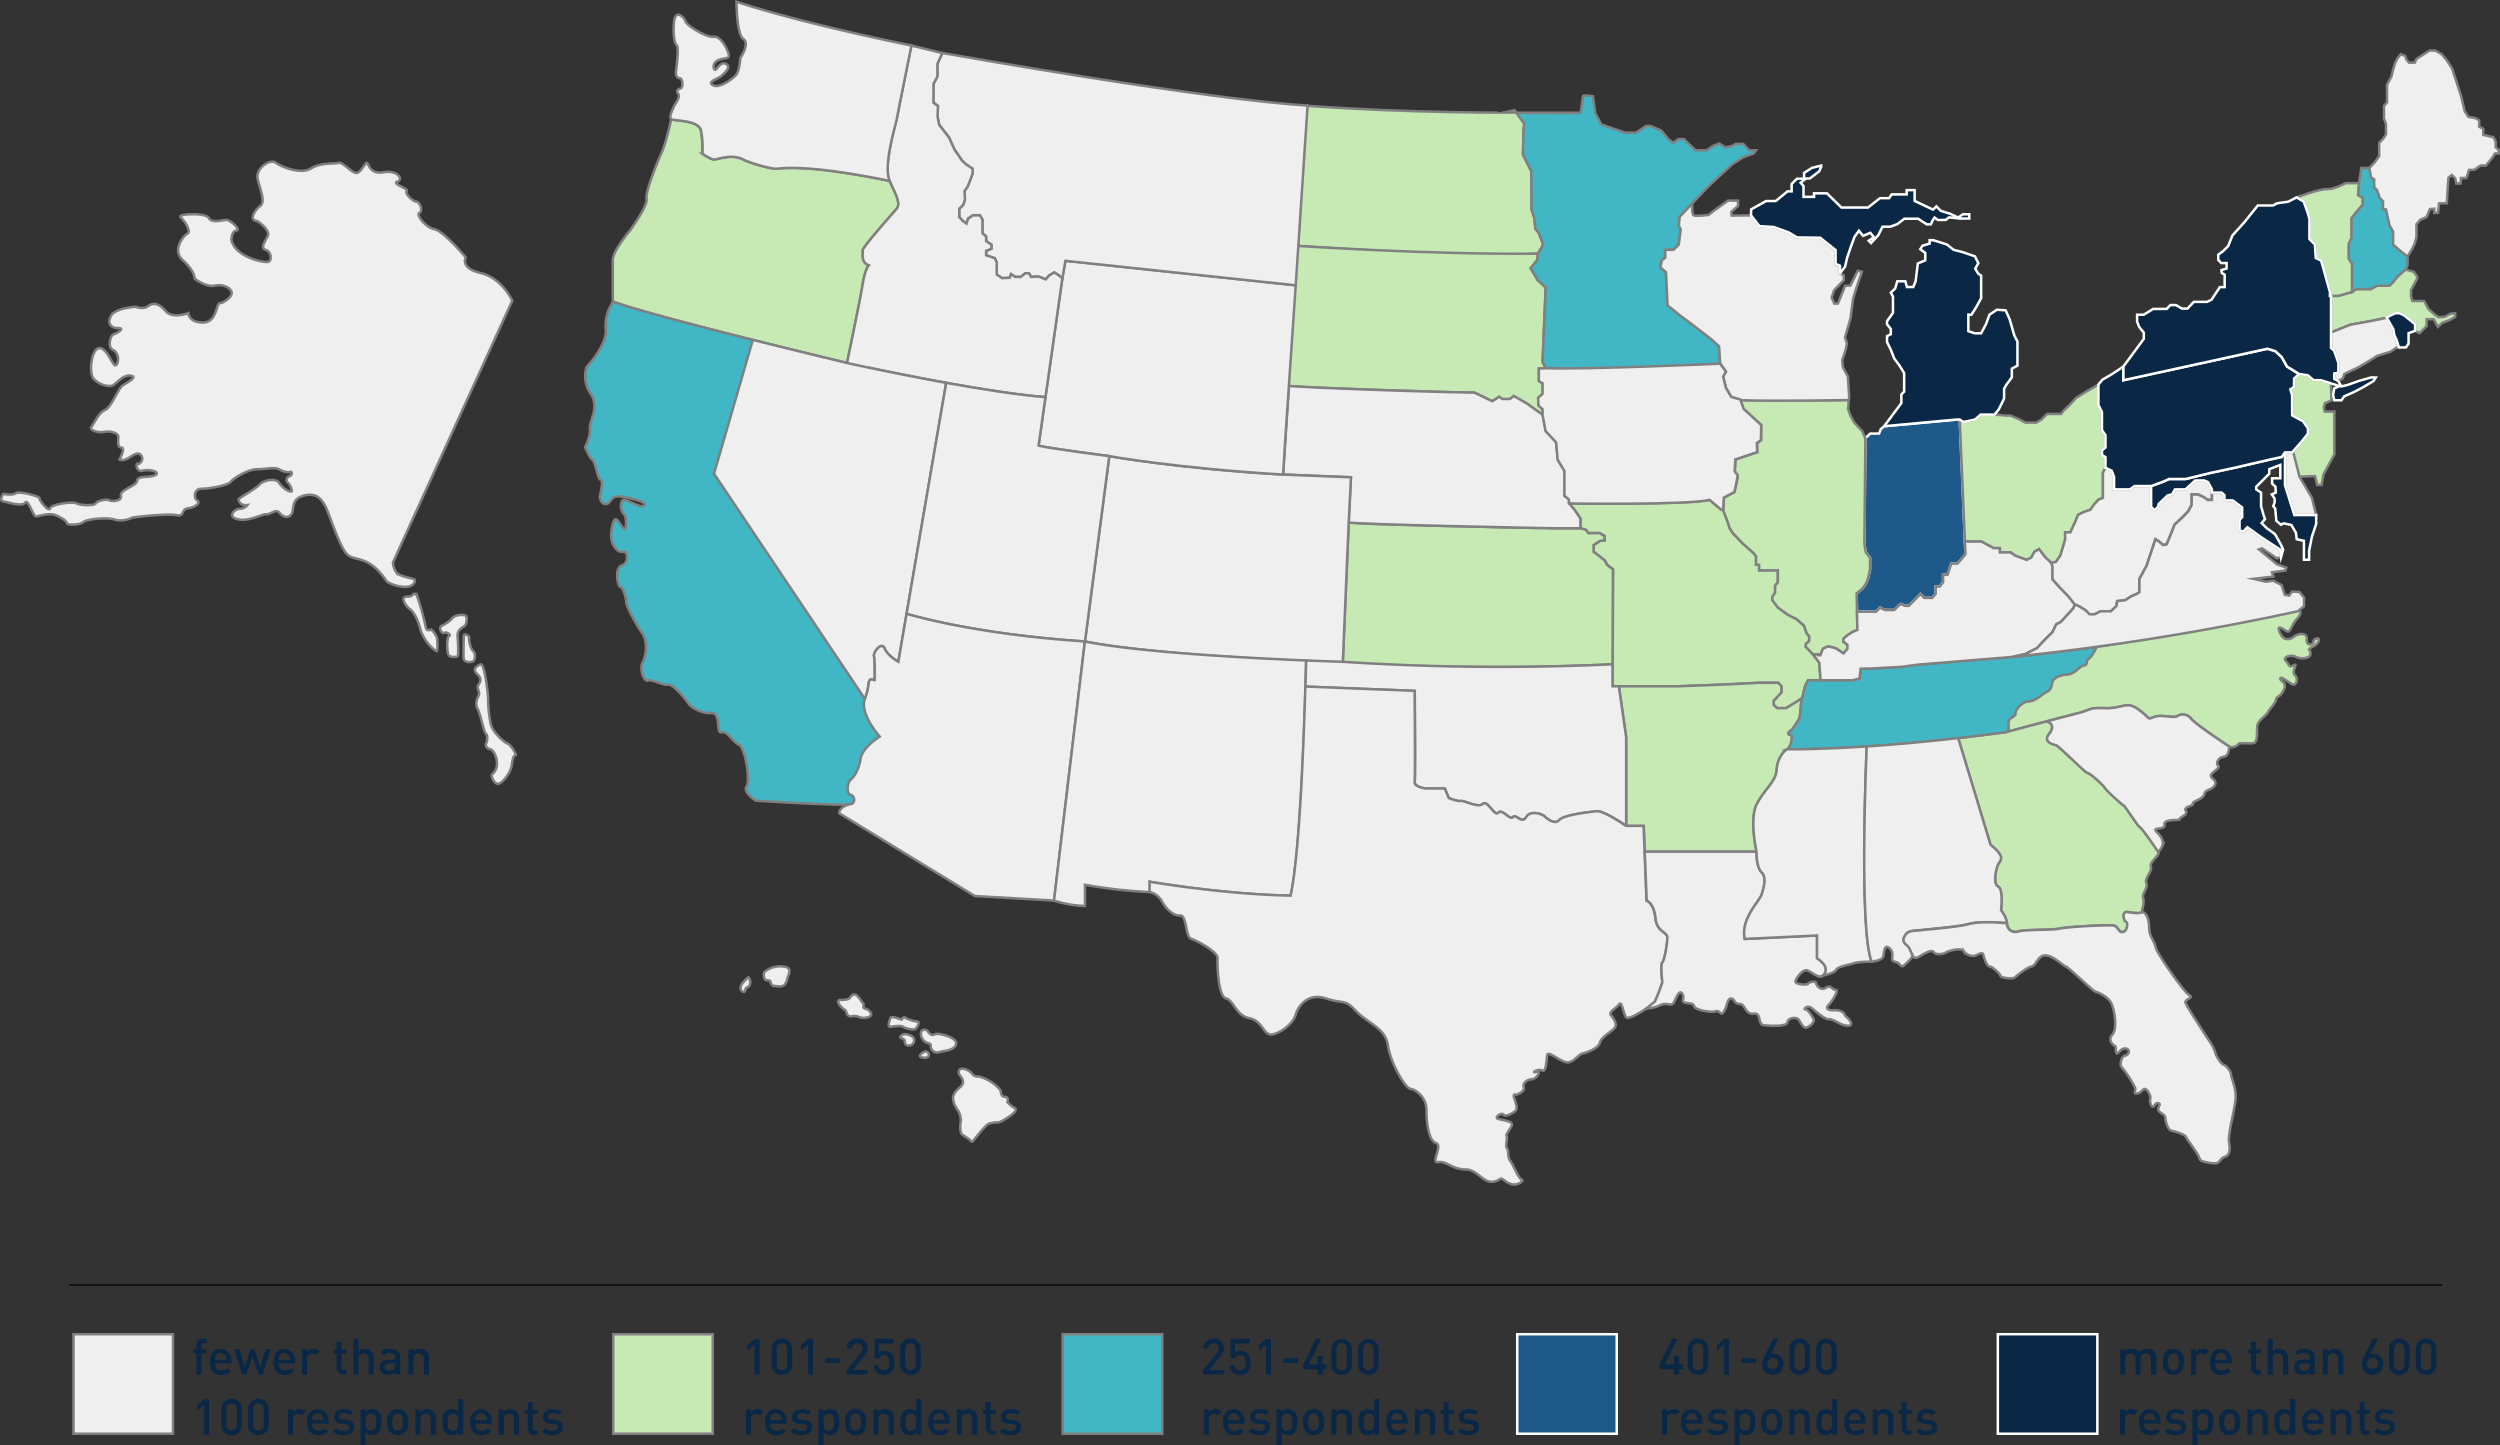
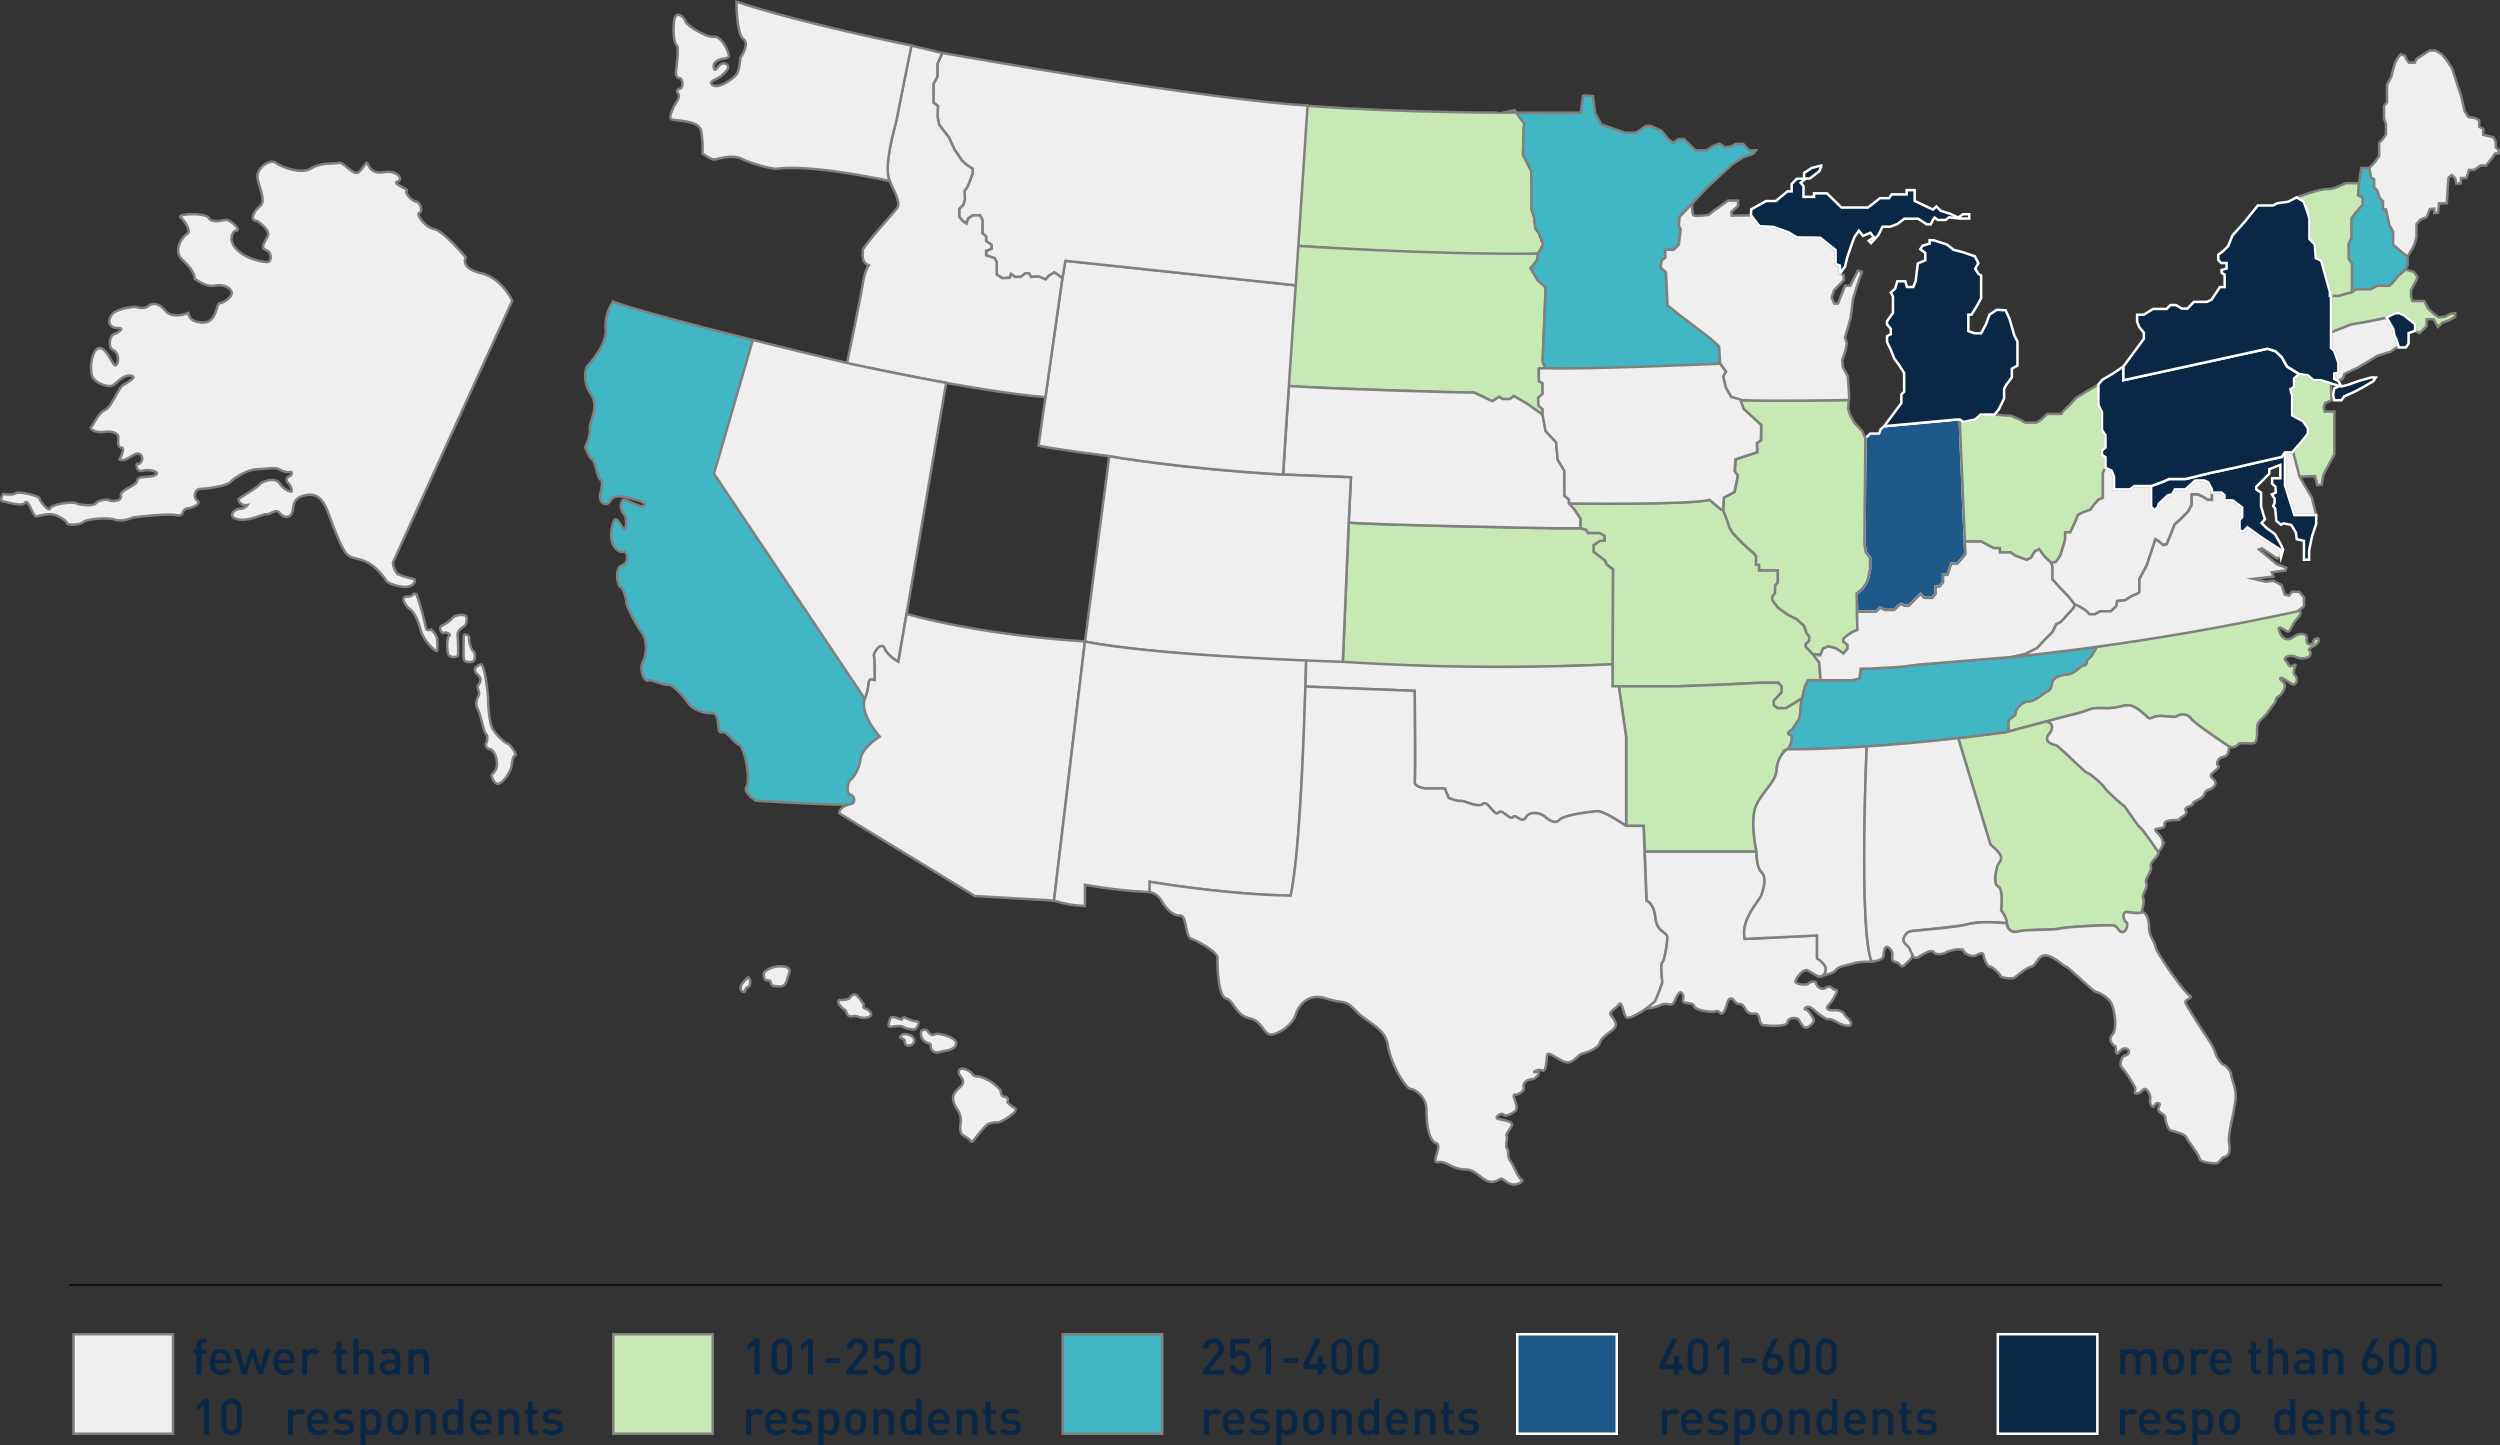
<svg xmlns="http://www.w3.org/2000/svg" width="995.58" height="575.5" viewBox="0 0 995.58 575.5">
  <rect x="0" y="0" width="995.58" height="575.5" fill="#333333" stroke="none" />
  <g id="Layer_2" data-name="Layer 2">
    <g id="graphs">
      <path d="M612.88,164.48l-.46-.33Z" fill="#7e7f7f" />
-       <path d="M612.42,164.15l.46.33-.46-.33Z" fill="#fff" />
+       <path d="M612.42,164.15Z" fill="#fff" />
      <path d="M613.08,164.62l-.2-.14Z" fill="#7e7f7f" />
      <path d="M612.88,164.48l.15.11-.15-.11Zm.15.11.05,0-.05,0Z" fill="#fff" />
      <path d="M612.42,164.15l-1.09-.78Z" fill="#7e7f7f" />
      <path d="M611.33,163.37l.1.07-.1-.07Zm.1.07,1,.71-1-.71Z" fill="#fff" />
      <path d="M587,156.55h0Z" fill="#7e7f7f" />
      <path d="M587,156.55h0Z" fill="#fff" />
      <polygon points="779.36 167.05 780.42 167.05 782.7 220.71 781.29 222.46 779.49 224.45 777.06 224.45 775.56 228.92 773.81 228.92 773.81 231.88 772.4 233.58 770.85 233.58 770.85 236.5 769.44 238.1 766.28 238.1 764.77 236.54 760.16 241.25 758.56 241.25 757.1 240.53 756.23 241.06 754.36 242.93 750.69 242.93 748.7 241.98 747.1 243.59 739.51 243.59 739.36 236.32 741.67 234.38 743 232.56 743.85 230.63 744.7 226.75 744.7 222.14 742.98 219.9 742.45 216.57 742.81 179.21 742.82 174.52 744.8 172.66 748.3 172.66 748.99 170.89 750.33 169.74 779.36 167.05" fill="#1f5989" stroke="#fff" stroke-miterlimit="10" />
      <rect x="604.21" y="531.33" width="39.63" height="39.63" fill="#1f5989" stroke="#fff" stroke-miterlimit="10" />
      <path d="M720.4,258.89l-1.28-1.33v-1.1l1.34-1.22V253.4l-1-1.22-1.1-3.06-2.93-2.57-3.62-1.83L708,241.91l-2.2-2.94v-1.22l1.1-1.71v-2.81l1.1-1.35v-4.77h-7.46v-2.2h-1.22v-3.42l-.86-1.1-4.4-3.92-4-4.15-1.23-2.08-1-2.94L686.13,203l-.65,0-4.71-4c-7.59,2.08-55.94,1.49-55.94,1.49L627,203l2.38,3.47v3.89l2.27.67.84,1.26H637l2,1.12v1.83l-1.83.14-2.52,1.68v2.67l4.49,3.51.84,1.68,2.39,1.83-.16,46.55H668l18.82-.7,13.87-.7h7.47l1.26,1.4v2.39l-3.09,3.37v1.69l1.41,1.26h3.51l4.22-2.56,2.29-1.55,1-4.48,1.25-2.54H725l-.53-7-2.44-3.24Z" fill="#c7e9b4" stroke="gray" stroke-miterlimit="10" />
      <polygon points="928.29 132.4 928.29 117.83 931.25 117.83 936.68 116.27 938.29 115.12 944.16 115.12 946.53 113.8 951.52 113.8 953.05 112.27 954.8 110.08 957.85 107.36 961.23 108.23 962.54 110.08 962.54 111.07 960.13 115.55 960.13 118.15 960.68 119.86 964.07 119.86 965.38 119.86 967.01 122.97 969.42 125.16 971.16 126.36 973.57 126.14 975.86 124.94 977.72 124.72 977.72 126.14 975.75 127.34 972.58 128.54 970.84 130.18 969.2 127.12 966.36 127.12 966.36 129.85 963.52 132.69 961.77 131.71 961.77 129.09 957.4 125.59 955.55 124.72 953.91 124.72 949.76 126.68 943.97 127.89 936 129.31 928.29 132.4" fill="#c7e9b4" stroke="gray" stroke-miterlimit="10" />
      <path d="M520.34,42.11l-3.43,55.83s75.56,5.22,95.59,3l2.06-3.62-1.84-4.65-1.31-1.64L611,86.73l-1.05-3.29-.14-15.28-1.5-3-1.8-3.59.21-9.37.3-3-3.15-4.34S561.49,45.17,520.34,42.11Z" fill="#c7e9b4" stroke="gray" stroke-miterlimit="10" />
      <path d="M612.5,101l-.4,2.67-2.55,3.14,2.85,4.8,3.14,2.84-1.24,29.62,1.24,2.58-2.69.15v4.94l1.49.9v4.19l-1.79,1.65.15,3,1.64,1.5v2.25l-6.29-4.5-5.24-3-1.49,1.2h-3L597,158l-2.69,1.8-7.19-3.45c-3.15.15-73.47-2.05-73.83-2.66-.76-1.29,3.43-55.77,3.43-55.77S570.45,101.52,612.5,101Z" fill="#c7e9b4" stroke="gray" stroke-miterlimit="10" />
      <polygon points="782.48 215.65 788.98 215.65 793.93 218.29 796.4 218.29 796.4 219.98 800.69 219.98 802.51 221.28 807.07 222.97 808.89 222.06 810.19 219.72 812.01 218.68 814.35 221.8 816.83 224.14 818.69 223.81 820.49 221.25 822.41 214.95 822.41 212 824.47 212 826.4 207.88 827.55 205.03 829.87 203.9 832.43 203 834.11 200.69 835.65 199.02 837.45 198.25 837.45 188.23 838.47 186.3 838.47 182.06 837.06 181.16 837.06 179.36 838.47 178.21 838.47 173.32 837.06 171.27 837.06 164.07 835.65 161.25 835.65 153.15 831.41 155.59 826.78 158.46 824.08 161.38 821.64 163.69 820.87 164.84 815.22 164.84 813.03 167.05 810.85 168.31 806.61 168.31 804.3 167.05 800.7 165.49 798.65 165.49 794.53 165.1 788.75 165.1 786.53 167.05 781.93 168.06 780.42 167.05 782.48 215.65" fill="#c7e9b4" stroke="gray" stroke-miterlimit="10" />
      <path d="M742.45,216.57l.53,3.33,1.72,2.24v4.61l-.85,3.88-.85,1.94-1.33,1.81-2.31,1.94.31,14.56-1.85.74-2.25,1.47-1.43,1.23v1.23l1.57,1.22v1.6l-1.57,1.84L731,258.12l-2.94-.73-2.09,1-1,2.58h-.81v-.33h-2.08l-2.93-3.06v-1.1l1.34-1.22V253.4l-1-1.22-1.1-3.06-2.93-2.57-3.62-1.83L708,241.91l-2.2-2.94v-1.22l1.1-1.71v-2.81l1.1-1.35v-4.77h-7.46v-2.2h-1.22v-3.42l-.86-1.1-4.4-3.92-4.14-4.34-1.17-2-1-3-1.51-4,.3-4.94,4.19-2.24.95-4.2.4-2.39-1.2-1.65.3-4.75,8.68-2.89-.14-3.59,1.64-1.2v-6l-7.05-6.47-1.23-3.44c15.12.12,39.82.1,43.13-.07l-.23,3.62.85,2.42,1.57,2.91,3.15,3.39,1.28,2.91v3.15Z" fill="#c7e9b4" stroke="gray" stroke-miterlimit="10" />
      <path d="M642.16,264.55l.16-37.79-2.39-1.83-.84-1.68-4.49-3.51v-2.67l2.52-1.68,1.83-.14v-1.83l-2-1.12h-4.49l-.84-1.26-2.27-.67h-11S538,208.86,537.1,208l-2.36,55.88A1022.87,1022.87,0,0,0,642.16,264.55Z" fill="#c7e9b4" stroke="gray" stroke-miterlimit="10" />
      <polygon points="915.29 189.84 912.81 180.16 916.45 176.02 919.1 172.7 919.1 170.55 917.12 167.74 912.81 165.42 912.81 157.47 912.1 155.04 913.58 154.05 913.58 150.75 915.56 148.93 919.03 149.43 921.34 151.41 924.31 151.41 928.23 152.65 928.44 159.43 925.85 160.61 925.38 162.26 925.73 163.91 929.62 163.91 929.62 180.87 926.79 186.15 925.26 189 924.55 193.12 922.79 193.12 921.93 189.58 915.29 189.84" fill="#c7e9b4" stroke="gray" stroke-miterlimit="10" />
      <path d="M927.85,116.27l-1.21-4.34-1.39-4.63-.89-3.53-2.14-1-.38-5.43-2.15-2.15v-8l-1-3-1.27-3.92-2.84-1.67s9.35-3.46,12.11-3.28,7.43-2.39,7.43-2.39h5.35l-.4,4.76,1.85,1.07v2.8l-2.77,3.14-1.66,2.21v7.76l-1.1,2.38v6.08l1.29,1.84v11.29l-5.43,1.56h-3.4Z" fill="#c7e9b4" stroke="gray" stroke-miterlimit="10" />
-       <path d="M337.32,144.55s5.33-25.49,6.24-31.39,2.42-7.51,2.42-7.51c-3.46-1.38-2.07-4.84-2.42-5.88s11.77-14.53,13.5-16.61,0-5.19-2.77-11.07c0,0-30.45-6.76-45-4.89-1.54.2-9.8-1.87-13.8-3.87s-9.46,0-10.92.18-4.91-2.36-4.91-2.36a37.75,37.75,0,0,0-.54-9.1c-.91-4.36-10.56-3.82-11.83-4.55,0,0-1.76,8.69-3.91,13.52s-6.44,15.56-5.9,18.25-6.44,12.34-6.44,12.34-7,8.27-7,11.91v16.53S251.86,124,337.32,144.55Z" fill="#c7e9b4" stroke="gray" stroke-miterlimit="10" />
      <path d="M717.75,277.91c-.89,1.56-.44,7.57-1.56,8.91s-2,3.34-2.67,3.78-2.45,1.79-.67,2,0,5.35-1.11,5.79-4,3.57-4.23,8.24-5.13,8-8,13.82,0,18.71,0,18.71H655l-.4-10.24h-7V293.57l-2.92-20.26H668l18.82-.7,13.62-.7h7.72l1.26,1.4v2.39l-3.09,3.37v1.69l1.41,1.26h3.51l4.63-2.81Z" fill="#c7e9b4" stroke="gray" stroke-miterlimit="10" />
      <path d="M887.7,297.28s-13.33-8.78-15.06-11a4.18,4.18,0,0,0-5.64-1.09c-1.26.94-6-.79-9.1.31s-1.1.94-6.12-2.82-6.12-.47-13.33-.68-4.86.52-11.77,2.24-27.45,7.22-27.45,7.22c.79-.16.47-1.72.47-3.76s3.14-2.36,2.83-3.61,2.66-4.86,5.33-4.86,5.18-2.83,6.9-3.61,2-1.73,2.36-3.73,3.13-3.17,6.11-3.33,4.87-3.45,6.59-3.61.63-2,1.88-2.67,3.16-4.72,3.16-4.72c21-3,49.62-7.84,80-14.48,0,0,2.81.07,0,3.2s-2.65,6.12-4.37,5-4.08-2.66-2.51.79,4.08,2.67,5.64,1.41,5.34-1.73,5,1.1,2.67,2.35,2.67.94,3-2,2,0-4.55,2.67-3.61,3.45a1.76,1.76,0,0,1-.31,2.64,6,6,0,0,1-5,0c-1.88-1.07-5.65,0-4.08,1.6s1.1,2.82,3.14,1.72-1.1,2.35.47,3.92.47,3.92-.63,3.77-5-3.68-5.18-2.47,2.83,1.37,1.42,4.51-3,2.51-3.14,3.92-2.35,3.45-3.3,5.17-4.23,3.14-4.23,6,0,5.33-.94,6-6.28-.16-6.43.47S889,298.13,887.7,297.28Z" fill="#c7e9b4" stroke="gray" stroke-miterlimit="10" />
      <path d="M859.47,339.17s-6.28-9.26-7.22-9.73-6-8.63-6.59-8.78-7.37-6.43-7.53-7.06-5.8-5.81-6.74-5.81-11.61-11-12.71-11.13c0,0-5.49-.94-2.66-4.4s0-5.16-1.45-4.85c-7.58,2-15.34,4.07-15.34,4.07-.78.16-8.31,1.1-8.31,1.1q-5.73.74-11.11,1.36l12.87,42.47s4.34,3.36,4.2,5.18-1,1.68-1.54,3.5-1.68,7,.42,8,1.12,9.38,1.12,9.38,2.18,2.8,2.35,5.18,2,4.07,4.66,3.22,13.58-.42,16.39-1.12,20.44-1.68,21.85-1.12,1.82,3,3.5,2.46,2-3.86,1.12-4-2-4.34.56-3.92,5.6.7,5.6.14,1.26-4.2.56-5.74,2.1-3.92,1.26-5.88,2.52-4.63,1.82-6.59S860.45,340.6,859.47,339.17Z" fill="#c7e9b4" stroke="gray" stroke-miterlimit="10" />
      <rect x="244.21" y="531.33" width="39.63" height="39.63" transform="translate(528.05 1102.29) rotate(180)" fill="#c7e9b4" stroke="gray" stroke-miterlimit="10" />
      <path d="M629.44,44.88H603.83L605.39,47,607,49.22l-.3,3-.21,9.37,3.3,6.58.09,9.63,0,5.65L611,86.73l.45,4.35,1.31,1.64,1.84,4.65L612.5,101l-.4,2.67-2.55,3.14,2.85,4.8,3.14,2.84-1.24,29.62,1.24,2.58c24.2,1.15,69.44-1.81,69.44-1.81l-.42-7-3.3-3-5.84-4.49-6.74-5.09L664,121.55l-.63-13.09-2.25-1.95.6-2.85,1.35-1V99.47h3.3l2.09-2.1.78-6.07-.75-1.65.3-3.29,11.38-12,9.74-9,4.19-2.69,4.19-1.5,1-1.31h-2.7l-2.4-2.54-2.93,0-1.94,1-2.32.34-2.39-1.49-2.48,1-2.47,1.69H675.2l-4.64-4.49-2.18,0-2,1.54-2-1.5L661.58,52l-4.28-1.84h-1.8l-4,2.69-4.26,0-9.59-3.29-2.39-4.51-.9-6.72s-4-.64-4,0-.9,6.59-.9,6.59c-4.33.26-25.61,0-25.61,0" fill="#41b6c4" stroke="gray" stroke-miterlimit="10" />
      <polygon points="957.85 107.36 954.8 110.08 953.05 112.27 951.52 113.8 946.53 113.8 944.19 115.12 938.32 115.12 936.68 116.27 936.68 114.88 936.68 104.98 935.39 103.14 935.39 97.06 936.49 94.68 936.49 86.92 938.3 84.53 940.92 81.57 940.92 78.77 939.07 77.7 939.47 72.94 940.35 66.91 943.54 66.91 944.23 70.65 945.47 71.44 945.47 74.63 946.61 75.69 947.68 78.77 949 80.2 949 83.25 950.19 83.43 951.54 89.61 953.02 92.27 953.02 97.42 956.28 100.25 958.77 102.14 958.77 105.66 957.85 107.36" fill="#41b6c4" stroke="gray" stroke-miterlimit="10" />
      <path d="M247.72,225.14c-3.31,1-1.66,8.63-.66,8.63s2.32,4.32,2.32,6,4.32,9.64,6.31,12.29,2,8.31.33,11.5.67,8.1,2,7.44,6,2,8,1.66,7,5.65,8,7.31,5.32,4.32,9.3,4,1.66,8.31,4,7.64,4.65,4,7,5,4.65,14.28,3,16.6,3.7,5.65,3.7,5.65,37.15,2.33,38.15,1.33,1.66-3-.33-3.65-1-5.32,0-6,3.32-3.66,4-8.31,7.62-8.84,7.62-8.84c-8.59-10.19-5.91-15-5.91-15l-60.09-89.7,15.46-53.28c-50.38-12.61-55.71-15.31-55.71-15.31a16.83,16.83,0,0,0-3,11.08c.66,6.31-7.64,15-7.64,15a12.25,12.25,0,0,0,1.66,10.63c3.65,5.31-.67,11-.33,13.95s-1.88,7.31-1.88,7.31,1.54,4,2.87,5,2,7.64,3.32,8-.33,6.31-.33,6.31,0,3.33,2.33,3.33,1.66-3.66,6-3,11,2.32,9.3,3.65-7.8-3.5-8.76-1.93a4.73,4.73,0,0,0,.72,5.3c1.21,1.09,1,6.39.12,6s-2.89-4.94-3.85-3.74-2.17,7.11-.61,9.89,3,3.13,4.34,2.77S250.61,224.23,247.72,225.14Z" fill="#41b6c4" stroke="gray" stroke-miterlimit="10" />
      <path d="M790.92,292.58c-48.47,6.27-79.18,5.82-79.18,5.82,1.11-.44,2.89-5.57,1.11-5.79s0-1.56.67-2,1.56-2.45,2.67-3.78.67-7.35,1.56-8.91l1-4.48,1.25-2.54h17.79l2.77-.69.46-3.93h3.35l12.71-.7,7.05-.92,37-3s12.82-1.09,33.82-4.07c0,0-1.9,4.1-3.16,4.72s-.15,2.51-1.88,2.67-3.61,3.45-6.59,3.61-5.8,1.33-6.11,3.33-.63,2.94-2.36,3.73-4.23,3.61-6.9,3.61-5.65,3.6-5.33,4.86-2.83,1.57-2.83,3.61.32,3.6-.47,3.76S790.92,292.58,790.92,292.58Z" fill="#41b6c4" stroke="gray" stroke-miterlimit="10" />
      <rect x="423.21" y="531.33" width="39.63" height="39.63" fill="#41b6c4" stroke="gray" stroke-miterlimit="10" />
      <line x1="27.54" y1="511.73" x2="972.54" y2="511.73" fill="none" stroke="#000" stroke-miterlimit="10" stroke-width="0.5" />
      <path d="M80.22,539v8.4h-2V539H77v-1.56h1.16v-1.56A2.64,2.64,0,0,1,81,533.06h1.28v1.74h-.9A1,1,0,0,0,80.22,536v1.46h2V539Z" fill="#0a2846" />
      <path d="M85.58,542.92c0,1.74.92,2.84,2.58,2.84a3,3,0,0,0,2.46-1l1.3,1.22a4.76,4.76,0,0,1-3.8,1.58c-2.54,0-4.56-1.34-4.56-5.2,0-3.28,1.7-5.18,4.3-5.18s4.3,2,4.3,4.88v.9Zm4.28-2.8a2.09,2.09,0,0,0-2-1.28,2.12,2.12,0,0,0-2,1.28,3.21,3.21,0,0,0-.26,1.38h4.56A3.2,3.2,0,0,0,89.86,540.12Z" fill="#0a2846" />
      <path d="M104.64,547.4H102.9l-2.38-7.08-2.36,7.08H96.4l-3.14-10.14h2.16l2,7.14,2.36-7.14h1.58l2.34,7.14,2-7.14h2.18Z" fill="#0a2846" />
      <path d="M110.94,542.92c0,1.74.92,2.84,2.58,2.84a3,3,0,0,0,2.46-1l1.3,1.22a4.76,4.76,0,0,1-3.8,1.58c-2.54,0-4.56-1.34-4.56-5.2,0-3.28,1.7-5.18,4.3-5.18s4.3,2,4.3,4.88v.9Zm4.28-2.8a2.09,2.09,0,0,0-2-1.28,2.12,2.12,0,0,0-2,1.28,3.21,3.21,0,0,0-.26,1.38h4.56A3.2,3.2,0,0,0,115.22,540.12Z" fill="#0a2846" />
      <path d="M125.8,539.64a1.88,1.88,0,0,0-1.52-.68,2.09,2.09,0,0,0-2,2.28v6.16h-2V537.26h2v1.1a3.37,3.37,0,0,1,2.7-1.22,3.14,3.14,0,0,1,2.42,1Z" fill="#0a2846" />
      <path d="M136.82,547.4a2.64,2.64,0,0,1-2.78-2.82V539h-1.16v-1.56H134v-3.08h2v3.08h2V539h-2v5.48a1,1,0,0,0,1.12,1.18H138v1.74Z" fill="#0a2846" />
      <path d="M146.78,547.4v-6.22a2,2,0,0,0-2-2.22,2,2,0,0,0-2.06,2.22v6.22h-2V533.16h2v5.12a3.49,3.49,0,0,1,2.62-1.14c2.26,0,3.52,1.52,3.52,3.72v6.54Z" fill="#0a2846" />
      <path d="M157.42,547.4v-.92a3.34,3.34,0,0,1-2.7,1,3.58,3.58,0,0,1-2.72-.92,3.11,3.11,0,0,1-.8-2.18c0-1.7,1.18-2.92,3.5-2.92h2.68v-.72c0-1.28-.64-1.9-2.22-1.9a2.38,2.38,0,0,0-2.22,1l-1.34-1.26a4.16,4.16,0,0,1,3.64-1.46c2.78,0,4.18,1.18,4.18,3.48v6.78Zm0-4.48H155c-1.2,0-1.82.54-1.82,1.46s.58,1.44,1.86,1.44a2.42,2.42,0,0,0,1.9-.58,2,2,0,0,0,.44-1.5Z" fill="#0a2846" />
      <path d="M168.74,547.4v-6.18a2,2,0,0,0-2-2.26,2,2,0,0,0-2.1,2.26v6.18h-2V537.26h2v1a3.63,3.63,0,0,1,2.7-1.14,3.52,3.52,0,0,1,2.5.92,3.72,3.72,0,0,1,1,2.86v6.48Z" fill="#0a2846" />
      <path d="M81.3,571.4v-12l-2.78,2.44v-2.26l2.78-2.4h2V571.4Z" fill="#0a2846" />
      <path d="M92.22,571.52a3.92,3.92,0,0,1-4.1-4.08v-6.32a4.11,4.11,0,0,1,8.22,0v6.32A3.94,3.94,0,0,1,92.22,571.52Zm2.08-10.34a2.08,2.08,0,1,0-4.14,0v6.2a2.08,2.08,0,1,0,4.14,0Z" fill="#0a2846" />
-       <path d="M102.88,571.52a3.92,3.92,0,0,1-4.1-4.08v-6.32a4.11,4.11,0,0,1,8.22,0v6.32A3.94,3.94,0,0,1,102.88,571.52ZM105,561.18a2.08,2.08,0,1,0-4.14,0v6.2a2.08,2.08,0,1,0,4.14,0Z" fill="#0a2846" />
      <path d="M120.22,563.64a1.88,1.88,0,0,0-1.52-.68,2.09,2.09,0,0,0-2,2.28v6.16h-2V561.26h2v1.1a3.37,3.37,0,0,1,2.7-1.22,3.14,3.14,0,0,1,2.42,1Z" fill="#0a2846" />
      <path d="M124.28,566.92c0,1.74.92,2.84,2.58,2.84a3,3,0,0,0,2.46-1l1.3,1.22a4.76,4.76,0,0,1-3.8,1.58c-2.54,0-4.56-1.34-4.56-5.2,0-3.28,1.7-5.18,4.3-5.18s4.3,2,4.3,4.88v.9Zm4.28-2.8a2.09,2.09,0,0,0-2-1.28,2.12,2.12,0,0,0-2,1.28,3.21,3.21,0,0,0-.26,1.38h4.56A3.2,3.2,0,0,0,128.56,564.12Z" fill="#0a2846" />
      <path d="M136.84,571.52a5.58,5.58,0,0,1-4.26-1.46l1.34-1.34a3.94,3.94,0,0,0,2.92,1.06c1.24,0,2.22-.44,2.22-1.4,0-.68-.38-1.12-1.36-1.2l-1.62-.14c-1.9-.16-3-1-3-2.8,0-2,1.7-3.1,3.82-3.1a5.56,5.56,0,0,1,3.76,1.14l-1.28,1.3a3.83,3.83,0,0,0-2.5-.74c-1.22,0-1.84.54-1.84,1.3,0,.6.32,1.06,1.4,1.16l1.6.14c1.9.16,3,1.06,3,2.86C141.06,570.42,139.26,571.52,136.84,571.52Z" fill="#0a2846" />
      <path d="M150.7,570.62a3.46,3.46,0,0,1-2.46.9,3.15,3.15,0,0,1-2.66-1.16v5.14h-2V561.26h2v1.08a3.12,3.12,0,0,1,2.68-1.2,3.51,3.51,0,0,1,2.48.9c1,1,1.14,2.74,1.14,4.28S151.72,569.6,150.7,570.62Zm-3-7.66c-1.84,0-2.12,1.56-2.12,3.36s.28,3.38,2.12,3.38,2.1-1.58,2.1-3.38S149.54,563,147.7,563Z" fill="#0a2846" />
      <path d="M161.38,570.32a4.1,4.1,0,0,1-3,1.2,4.06,4.06,0,0,1-3-1.2c-1-1-1.2-2.28-1.2-4a5.32,5.32,0,0,1,1.2-4,4.06,4.06,0,0,1,3-1.2,4.1,4.1,0,0,1,3,1.2,5.32,5.32,0,0,1,1.2,4C162.58,568,162.34,569.32,161.38,570.32Zm-1.54-6.78a2.07,2.07,0,0,0-1.5-.58,2,2,0,0,0-1.48.58,5.87,5.87,0,0,0,0,5.56,2,2,0,0,0,1.48.6,2.08,2.08,0,0,0,1.5-.6,5.87,5.87,0,0,0,0-5.56Z" fill="#0a2846" />
      <path d="M171.52,571.4v-6.18a2,2,0,0,0-2-2.26,2,2,0,0,0-2.1,2.26v6.18h-2V561.26h2v1a3.63,3.63,0,0,1,2.7-1.14,3.52,3.52,0,0,1,2.5.92,3.72,3.72,0,0,1,1,2.86v6.48Z" fill="#0a2846" />
      <path d="M182.52,571.4v-1.08a3.12,3.12,0,0,1-2.68,1.2,3.51,3.51,0,0,1-2.48-.9c-1-1-1.14-2.76-1.14-4.3s.12-3.26,1.14-4.28a3.46,3.46,0,0,1,2.46-.9,3.14,3.14,0,0,1,2.66,1.14v-5.12h2V571.4ZM180.38,563c-1.84,0-2.12,1.56-2.12,3.36s.28,3.38,2.12,3.38,2.1-1.58,2.1-3.38S182.22,563,180.38,563Z" fill="#0a2846" />
      <path d="M189.26,566.92c0,1.74.92,2.84,2.58,2.84a3,3,0,0,0,2.46-1l1.3,1.22a4.76,4.76,0,0,1-3.8,1.58c-2.54,0-4.56-1.34-4.56-5.2,0-3.28,1.7-5.18,4.3-5.18s4.3,2,4.3,4.88v.9Zm4.28-2.8a2.09,2.09,0,0,0-2-1.28,2.12,2.12,0,0,0-2,1.28,3.21,3.21,0,0,0-.26,1.38h4.56A3.2,3.2,0,0,0,193.54,564.12Z" fill="#0a2846" />
      <path d="M204.72,571.4v-6.18a2,2,0,0,0-2-2.26,2,2,0,0,0-2.1,2.26v6.18h-2.05V561.26h2v1a3.63,3.63,0,0,1,2.7-1.14,3.52,3.52,0,0,1,2.5.92,3.72,3.72,0,0,1,1,2.86v6.48Z" fill="#0a2846" />
      <path d="M212.92,571.4a2.64,2.64,0,0,1-2.78-2.82V563H209v-1.56h1.16v-3.08h2v3.08h2V563h-2v5.48a1,1,0,0,0,1.12,1.18h.84v1.74Z" fill="#0a2846" />
      <path d="M220,571.52a5.58,5.58,0,0,1-4.26-1.46l1.34-1.34a3.94,3.94,0,0,0,2.92,1.06c1.24,0,2.22-.44,2.22-1.4,0-.68-.38-1.12-1.36-1.2l-1.62-.14c-1.9-.16-3-1-3-2.8,0-2,1.7-3.1,3.82-3.1a5.56,5.56,0,0,1,3.76,1.14l-1.28,1.3a3.83,3.83,0,0,0-2.5-.74c-1.22,0-1.84.54-1.84,1.3,0,.6.32,1.06,1.4,1.16l1.6.14c1.9.16,3,1.06,3,2.86C224.24,570.42,222.44,571.52,220,571.52Z" fill="#0a2846" />
      <path d="M300.47,547.4v-12l-2.78,2.44v-2.26l2.78-2.4h2V547.4Z" fill="#0a2846" />
      <path d="M311.39,547.52a3.92,3.92,0,0,1-4.1-4.08v-6.32a4.11,4.11,0,0,1,8.22,0v6.32A3.94,3.94,0,0,1,311.39,547.52Zm2.08-10.34a2.08,2.08,0,1,0-4.14,0v6.2a2.08,2.08,0,1,0,4.14,0Z" fill="#0a2846" />
      <path d="M321.79,547.4v-12L319,537.82v-2.26l2.78-2.4h2V547.4Z" fill="#0a2846" />
      <path d="M328.73,542.8v-1.9h5.84v1.9Z" fill="#0a2846" />
      <path d="M337.17,547.4v-1.82l5.48-6.66a2.76,2.76,0,0,0,.76-1.9,2.09,2.09,0,1,0-4.18,0h-2a3.89,3.89,0,0,1,4.14-4,3.82,3.82,0,0,1,4.12,4,4.44,4.44,0,0,1-1.34,3.08l-4.46,5.46h5.8v1.82Z" fill="#0a2846" />
      <path d="M355,546.42a4.1,4.1,0,0,1-3,1.12,4.28,4.28,0,0,1-3-1.1,4.06,4.06,0,0,1-1.08-2.72h2a2,2,0,0,0,2.08,2,2.05,2.05,0,0,0,1.48-.56,3.44,3.44,0,0,0,.68-2.5c0-1.7-.44-3-2.08-3a1.92,1.92,0,0,0-2,1.28h-1.86v-7.78h7.68V535H350v3.76a3.26,3.26,0,0,1,2.36-.82,3.5,3.5,0,0,1,2.56.92,5,5,0,0,1,1.24,3.8A4.82,4.82,0,0,1,355,546.42Z" fill="#0a2846" />
      <path d="M362.55,547.52a3.92,3.92,0,0,1-4.1-4.08v-6.32a4.11,4.11,0,0,1,8.22,0v6.32A3.94,3.94,0,0,1,362.55,547.52Zm2.08-10.34a2.08,2.08,0,1,0-4.14,0v6.2a2.08,2.08,0,1,0,4.14,0Z" fill="#0a2846" />
      <path d="M302.61,563.64a1.88,1.88,0,0,0-1.52-.68,2.09,2.09,0,0,0-2,2.28v6.16h-2V561.26h2v1.1a3.37,3.37,0,0,1,2.7-1.22,3.14,3.14,0,0,1,2.42,1Z" fill="#0a2846" />
      <path d="M306.67,566.92c0,1.74.92,2.84,2.58,2.84a3,3,0,0,0,2.46-1l1.3,1.22a4.76,4.76,0,0,1-3.8,1.58c-2.54,0-4.57-1.34-4.57-5.2,0-3.28,1.71-5.18,4.31-5.18s4.3,2,4.3,4.88v.9Zm4.28-2.8a2.09,2.09,0,0,0-2-1.28,2.12,2.12,0,0,0-2,1.28,2.94,2.94,0,0,0-.26,1.38h4.56A3.2,3.2,0,0,0,311,564.12Z" fill="#0a2846" />
      <path d="M319.22,571.52a5.58,5.58,0,0,1-4.26-1.46l1.34-1.34a3.94,3.94,0,0,0,2.92,1.06c1.25,0,2.22-.44,2.22-1.4,0-.68-.38-1.12-1.36-1.2l-1.62-.14c-1.9-.16-3-1-3-2.8,0-2,1.7-3.1,3.82-3.1a5.6,5.6,0,0,1,3.77,1.14l-1.29,1.3a3.81,3.81,0,0,0-2.5-.74c-1.22,0-1.84.54-1.84,1.3,0,.6.32,1.06,1.4,1.16l1.61.14c1.9.16,3,1.06,3,2.86C323.45,570.42,321.64,571.52,319.22,571.52Z" fill="#0a2846" />
      <path d="M333.09,570.62a3.5,3.5,0,0,1-2.47.9,3.15,3.15,0,0,1-2.66-1.16v5.14h-2V561.26h2v1.08a3.12,3.12,0,0,1,2.68-1.2,3.55,3.55,0,0,1,2.49.9c1,1,1.13,2.74,1.13,4.28S334.1,569.6,333.09,570.62Zm-3-7.66c-1.84,0-2.12,1.56-2.12,3.36s.28,3.38,2.12,3.38,2.1-1.58,2.1-3.38S331.93,563,330.08,563Z" fill="#0a2846" />
      <path d="M343.76,570.32a4.1,4.1,0,0,1-3,1.2,4.06,4.06,0,0,1-3-1.2c-1-1-1.2-2.28-1.2-4a5.32,5.32,0,0,1,1.2-4,4.06,4.06,0,0,1,3-1.2,4.1,4.1,0,0,1,3,1.2,5.29,5.29,0,0,1,1.21,4C345,568,344.73,569.32,343.76,570.32Zm-1.54-6.78a2.05,2.05,0,0,0-1.5-.58,2,2,0,0,0-1.48.58,5.87,5.87,0,0,0,0,5.56,2,2,0,0,0,1.48.6,2.07,2.07,0,0,0,1.5-.6,5.8,5.8,0,0,0,0-5.56Z" fill="#0a2846" />
      <path d="M353.9,571.4v-6.18a2,2,0,0,0-2-2.26,2,2,0,0,0-2.1,2.26v6.18h-2V561.26h2v1a3.63,3.63,0,0,1,2.7-1.14,3.56,3.56,0,0,1,2.51.92,3.72,3.72,0,0,1,1,2.86v6.48Z" fill="#0a2846" />
      <path d="M364.9,571.4v-1.08a3.12,3.12,0,0,1-2.68,1.2,3.51,3.51,0,0,1-2.48-.9c-1-1-1.14-2.76-1.14-4.3s.12-3.26,1.14-4.28a3.46,3.46,0,0,1,2.46-.9,3.14,3.14,0,0,1,2.66,1.14v-5.12h2.05V571.4ZM362.76,563c-1.84,0-2.12,1.56-2.12,3.36s.28,3.38,2.12,3.38,2.1-1.58,2.1-3.38S364.6,563,362.76,563Z" fill="#0a2846" />
      <path d="M371.64,566.92c0,1.74.92,2.84,2.58,2.84a3,3,0,0,0,2.46-1l1.3,1.22a4.76,4.76,0,0,1-3.8,1.58c-2.54,0-4.56-1.34-4.56-5.2,0-3.28,1.7-5.18,4.3-5.18s4.3,2,4.3,4.88v.9Zm4.28-2.8a2.09,2.09,0,0,0-2-1.28,2.12,2.12,0,0,0-2,1.28,3.21,3.21,0,0,0-.26,1.38h4.56A3.2,3.2,0,0,0,375.92,564.12Z" fill="#0a2846" />
      <path d="M387.1,571.4v-6.18a2,2,0,0,0-2-2.26,2,2,0,0,0-2.1,2.26v6.18h-2V561.26h2v1a3.63,3.63,0,0,1,2.7-1.14,3.56,3.56,0,0,1,2.51.92,3.75,3.75,0,0,1,1,2.86v6.48Z" fill="#0a2846" />
      <path d="M395.3,571.4a2.64,2.64,0,0,1-2.78-2.82V563h-1.16v-1.56h1.16v-3.08h2v3.08h2V563h-2v5.48a1,1,0,0,0,1.12,1.18h.84v1.74Z" fill="#0a2846" />
      <path d="M402.4,571.52a5.58,5.58,0,0,1-4.26-1.46l1.34-1.34a3.94,3.94,0,0,0,2.92,1.06c1.24,0,2.22-.44,2.22-1.4,0-.68-.38-1.12-1.36-1.2l-1.62-.14c-1.9-.16-3-1-3-2.8,0-2,1.7-3.1,3.82-3.1a5.56,5.56,0,0,1,3.76,1.14l-1.28,1.3a3.83,3.83,0,0,0-2.5-.74c-1.22,0-1.84.54-1.84,1.3,0,.6.32,1.06,1.4,1.16l1.6.14c1.9.16,3,1.06,3,2.86C406.62,570.42,404.82,571.52,402.4,571.52Z" fill="#0a2846" />
      <path d="M479.06,547.4v-1.82l5.48-6.66a2.76,2.76,0,0,0,.76-1.9,2.09,2.09,0,1,0-4.18,0h-2a3.89,3.89,0,0,1,4.14-4,3.82,3.82,0,0,1,4.12,4,4.44,4.44,0,0,1-1.34,3.08l-4.46,5.46h5.8v1.82Z" fill="#0a2846" />
      <path d="M496.84,546.42a4.1,4.1,0,0,1-3,1.12,4.28,4.28,0,0,1-3-1.1,4,4,0,0,1-1.08-2.72h2a2,2,0,0,0,2.08,2,2.05,2.05,0,0,0,1.48-.56,3.44,3.44,0,0,0,.68-2.5c0-1.7-.44-3-2.08-3a1.92,1.92,0,0,0-2,1.28H490v-7.78h7.69V535h-5.84v3.76a3.26,3.26,0,0,1,2.36-.82,3.5,3.5,0,0,1,2.56.92,5,5,0,0,1,1.24,3.8A4.82,4.82,0,0,1,496.84,546.42Z" fill="#0a2846" />
      <path d="M504.18,547.4v-12l-2.79,2.44v-2.26l2.79-2.4h2V547.4Z" fill="#0a2846" />
      <path d="M511.11,542.8v-1.9H517v1.9Z" fill="#0a2846" />
      <path d="M526.74,545.26v2.14h-2v-2.14H519v-1.9l5-10.2h2.2l-5,10.2h3.54V540h2v3.32h1.52v1.9Z" fill="#0a2846" />
      <path d="M534.28,547.52a3.92,3.92,0,0,1-4.11-4.08v-6.32a4.12,4.12,0,0,1,8.23,0v6.32A3.94,3.94,0,0,1,534.28,547.52Zm2.08-10.34a2.09,2.09,0,1,0-4.15,0v6.2a2.09,2.09,0,1,0,4.15,0Z" fill="#0a2846" />
      <path d="M544.93,547.52a3.92,3.92,0,0,1-4.1-4.08v-6.32a4.12,4.12,0,0,1,8.23,0v6.32A3.94,3.94,0,0,1,544.93,547.52ZM547,537.18a2.08,2.08,0,1,0-4.14,0v6.2a2.08,2.08,0,1,0,4.14,0Z" fill="#0a2846" />
      <path d="M485,563.64a1.88,1.88,0,0,0-1.52-.68,2.09,2.09,0,0,0-2,2.28v6.16h-2V561.26h2v1.1a3.37,3.37,0,0,1,2.7-1.22,3.14,3.14,0,0,1,2.42,1Z" fill="#0a2846" />
      <path d="M489.05,566.92c0,1.74.92,2.84,2.58,2.84a3,3,0,0,0,2.46-1l1.3,1.22a4.76,4.76,0,0,1-3.8,1.58c-2.54,0-4.56-1.34-4.56-5.2,0-3.28,1.7-5.18,4.3-5.18s4.3,2,4.3,4.88v.9Zm4.28-2.8a2.09,2.09,0,0,0-2-1.28,2.12,2.12,0,0,0-2,1.28,3.21,3.21,0,0,0-.26,1.38h4.56A3.2,3.2,0,0,0,493.33,564.12Z" fill="#0a2846" />
      <path d="M501.61,571.52a5.58,5.58,0,0,1-4.26-1.46l1.34-1.34a3.94,3.94,0,0,0,2.92,1.06c1.24,0,2.22-.44,2.22-1.4,0-.68-.38-1.12-1.36-1.2l-1.62-.14c-1.9-.16-3-1-3-2.8,0-2,1.7-3.1,3.82-3.1a5.56,5.56,0,0,1,3.76,1.14l-1.28,1.3a3.83,3.83,0,0,0-2.5-.74c-1.22,0-1.84.54-1.84,1.3,0,.6.32,1.06,1.4,1.16l1.6.14c1.9.16,3,1.06,3,2.86C505.83,570.42,504,571.52,501.61,571.52Z" fill="#0a2846" />
      <path d="M515.47,570.62a3.46,3.46,0,0,1-2.46.9,3.15,3.15,0,0,1-2.66-1.16v5.14h-2V561.26h2v1.08a3.12,3.12,0,0,1,2.68-1.2,3.51,3.51,0,0,1,2.48.9c1,1,1.14,2.74,1.14,4.28S516.49,569.6,515.47,570.62Zm-3-7.66c-1.84,0-2.12,1.56-2.12,3.36s.28,3.38,2.12,3.38,2.1-1.58,2.1-3.38S514.31,563,512.47,563Z" fill="#0a2846" />
      <path d="M526.15,570.32a4.1,4.1,0,0,1-3,1.2,4.06,4.06,0,0,1-3-1.2c-1-1-1.2-2.28-1.2-4a5.32,5.32,0,0,1,1.2-4,4.06,4.06,0,0,1,3-1.2,4.1,4.1,0,0,1,3,1.2,5.32,5.32,0,0,1,1.2,4C527.35,568,527.11,569.32,526.15,570.32Zm-1.54-6.78a2.07,2.07,0,0,0-1.5-.58,2,2,0,0,0-1.48.58,5.87,5.87,0,0,0,0,5.56,2,2,0,0,0,1.48.6,2.08,2.08,0,0,0,1.5-.6,5.87,5.87,0,0,0,0-5.56Z" fill="#0a2846" />
      <path d="M536.29,571.4v-6.18a2,2,0,0,0-2-2.26,2,2,0,0,0-2.1,2.26v6.18h-2V561.26h2v1a3.63,3.63,0,0,1,2.7-1.14,3.52,3.52,0,0,1,2.5.92,3.72,3.72,0,0,1,1,2.86v6.48Z" fill="#0a2846" />
      <path d="M547.29,571.4v-1.08a3.12,3.12,0,0,1-2.68,1.2,3.51,3.51,0,0,1-2.48-.9c-1-1-1.14-2.76-1.14-4.3s.12-3.26,1.14-4.28a3.46,3.46,0,0,1,2.46-.9,3.14,3.14,0,0,1,2.66,1.14v-5.12h2V571.4ZM545.15,563c-1.84,0-2.12,1.56-2.12,3.36s.28,3.38,2.12,3.38,2.1-1.58,2.1-3.38S547,563,545.15,563Z" fill="#0a2846" />
      <path d="M554,566.92c0,1.74.92,2.84,2.58,2.84a3,3,0,0,0,2.46-1l1.3,1.22a4.76,4.76,0,0,1-3.8,1.58c-2.54,0-4.56-1.34-4.56-5.2,0-3.28,1.7-5.18,4.3-5.18s4.3,2,4.3,4.88v.9Zm4.28-2.8a2.09,2.09,0,0,0-2-1.28,2.12,2.12,0,0,0-2,1.28,3.21,3.21,0,0,0-.26,1.38h4.56A3.2,3.2,0,0,0,558.31,564.12Z" fill="#0a2846" />
      <path d="M569.49,571.4v-6.18a2,2,0,0,0-2-2.26,2,2,0,0,0-2.1,2.26v6.18h-2V561.26h2v1a3.63,3.63,0,0,1,2.7-1.14,3.52,3.52,0,0,1,2.5.92,3.72,3.72,0,0,1,1,2.86v6.48Z" fill="#0a2846" />
      <path d="M577.69,571.4a2.64,2.64,0,0,1-2.78-2.82V563h-1.16v-1.56h1.16v-3.08h2v3.08h2V563h-2v5.48a1,1,0,0,0,1.12,1.18h.84v1.74Z" fill="#0a2846" />
      <path d="M584.79,571.52a5.58,5.58,0,0,1-4.26-1.46l1.34-1.34a3.94,3.94,0,0,0,2.92,1.06c1.24,0,2.22-.44,2.22-1.4,0-.68-.38-1.12-1.36-1.2L584,567c-1.9-.16-3-1-3-2.8,0-2,1.7-3.1,3.82-3.1a5.56,5.56,0,0,1,3.76,1.14l-1.28,1.3a3.83,3.83,0,0,0-2.5-.74c-1.22,0-1.84.54-1.84,1.3,0,.6.32,1.06,1.4,1.16l1.6.14c1.9.16,3,1.06,3,2.86C589,570.42,587.21,571.52,584.79,571.52Z" fill="#0a2846" />
      <path d="M668.62,545.26v2.14h-2v-2.14h-5.76v-1.9l5-10.2h2.2l-5,10.2h3.54V540h2v3.32h1.52v1.9Z" fill="#0a2846" />
      <path d="M676.16,547.52a3.92,3.92,0,0,1-4.1-4.08v-6.32a4.11,4.11,0,0,1,8.22,0v6.32A3.94,3.94,0,0,1,676.16,547.52Zm2.08-10.34a2.08,2.08,0,1,0-4.14,0v6.2a2.08,2.08,0,1,0,4.14,0Z" fill="#0a2846" />
      <path d="M686.56,547.4v-12l-2.78,2.44v-2.26l2.78-2.4h2V547.4Z" fill="#0a2846" />
      <path d="M693.5,542.8v-1.9h5.84v1.9Z" fill="#0a2846" />
      <path d="M706,547.52a4,4,0,0,1-4.22-4.26,7.9,7.9,0,0,1,1.06-3.5l3.24-6.6h2.18l-3.06,6.12a3.28,3.28,0,0,1,1.26-.22,3.81,3.81,0,0,1,3.74,4.12A4.06,4.06,0,0,1,706,547.52Zm0-6.76a2.17,2.17,0,0,0-2.16,2.46,2.19,2.19,0,1,0,2.16-2.46Z" fill="#0a2846" />
      <path d="M716.66,547.52a3.92,3.92,0,0,1-4.1-4.08v-6.32a4.11,4.11,0,0,1,8.22,0v6.32A3.94,3.94,0,0,1,716.66,547.52Zm2.08-10.34a2.08,2.08,0,1,0-4.14,0v6.2a2.08,2.08,0,1,0,4.14,0Z" fill="#0a2846" />
      <path d="M727.32,547.52a3.92,3.92,0,0,1-4.1-4.08v-6.32a4.11,4.11,0,0,1,8.22,0v6.32A3.94,3.94,0,0,1,727.32,547.52Zm2.08-10.34a2.08,2.08,0,1,0-4.14,0v6.2a2.08,2.08,0,1,0,4.14,0Z" fill="#0a2846" />
      <path d="M667.38,563.64a1.88,1.88,0,0,0-1.52-.68,2.09,2.09,0,0,0-2,2.28v6.16h-2V561.26h2v1.1a3.37,3.37,0,0,1,2.7-1.22,3.14,3.14,0,0,1,2.42,1Z" fill="#0a2846" />
      <path d="M671.44,566.92c0,1.74.92,2.84,2.58,2.84a3,3,0,0,0,2.46-1l1.3,1.22a4.76,4.76,0,0,1-3.8,1.58c-2.54,0-4.56-1.34-4.56-5.2,0-3.28,1.7-5.18,4.3-5.18s4.3,2,4.3,4.88v.9Zm4.28-2.8a2.09,2.09,0,0,0-2-1.28,2.12,2.12,0,0,0-2,1.28,3.21,3.21,0,0,0-.26,1.38H676A3.2,3.2,0,0,0,675.72,564.12Z" fill="#0a2846" />
      <path d="M684,571.52a5.58,5.58,0,0,1-4.26-1.46l1.34-1.34a3.94,3.94,0,0,0,2.92,1.06c1.24,0,2.22-.44,2.22-1.4,0-.68-.38-1.12-1.36-1.2l-1.62-.14c-1.9-.16-3-1-3-2.8,0-2,1.7-3.1,3.82-3.1a5.56,5.56,0,0,1,3.76,1.14l-1.28,1.3a3.83,3.83,0,0,0-2.5-.74c-1.22,0-1.84.54-1.84,1.3,0,.6.32,1.06,1.4,1.16l1.6.14c1.9.16,3,1.06,3,2.86C688.22,570.42,686.42,571.52,684,571.52Z" fill="#0a2846" />
      <path d="M697.86,570.62a3.46,3.46,0,0,1-2.46.9,3.15,3.15,0,0,1-2.66-1.16v5.14h-2V561.26h2v1.08a3.12,3.12,0,0,1,2.68-1.2,3.51,3.51,0,0,1,2.48.9c1,1,1.14,2.74,1.14,4.28S698.88,569.6,697.86,570.62Zm-3-7.66c-1.84,0-2.12,1.56-2.12,3.36s.28,3.38,2.12,3.38,2.1-1.58,2.1-3.38S696.7,563,694.86,563Z" fill="#0a2846" />
      <path d="M708.54,570.32a4.1,4.1,0,0,1-3,1.2,4.06,4.06,0,0,1-3-1.2c-1-1-1.2-2.28-1.2-4a5.32,5.32,0,0,1,1.2-4,4.06,4.06,0,0,1,3-1.2,4.1,4.1,0,0,1,3,1.2,5.32,5.32,0,0,1,1.2,4C709.74,568,709.5,569.32,708.54,570.32ZM707,563.54a2.07,2.07,0,0,0-1.5-.58,2,2,0,0,0-1.48.58,5.87,5.87,0,0,0,0,5.56,2,2,0,0,0,1.48.6,2.08,2.08,0,0,0,1.5-.6,5.87,5.87,0,0,0,0-5.56Z" fill="#0a2846" />
      <path d="M718.68,571.4v-6.18a2,2,0,0,0-2-2.26,2,2,0,0,0-2.1,2.26v6.18h-2V561.26h2v1a3.63,3.63,0,0,1,2.7-1.14,3.52,3.52,0,0,1,2.5.92,3.72,3.72,0,0,1,1,2.86v6.48Z" fill="#0a2846" />
      <path d="M729.68,571.4v-1.08a3.12,3.12,0,0,1-2.68,1.2,3.51,3.51,0,0,1-2.48-.9c-1-1-1.14-2.76-1.14-4.3s.12-3.26,1.14-4.28a3.46,3.46,0,0,1,2.46-.9,3.14,3.14,0,0,1,2.66,1.14v-5.12h2V571.4ZM727.54,563c-1.84,0-2.12,1.56-2.12,3.36s.28,3.38,2.12,3.38,2.1-1.58,2.1-3.38S729.38,563,727.54,563Z" fill="#0a2846" />
      <path d="M736.42,566.92c0,1.74.92,2.84,2.58,2.84a3,3,0,0,0,2.46-1l1.3,1.22a4.76,4.76,0,0,1-3.8,1.58c-2.54,0-4.56-1.34-4.56-5.2,0-3.28,1.7-5.18,4.3-5.18s4.3,2,4.3,4.88v.9Zm4.28-2.8a2.09,2.09,0,0,0-2-1.28,2.12,2.12,0,0,0-2,1.28,3.21,3.21,0,0,0-.26,1.38H741A3.2,3.2,0,0,0,740.7,564.12Z" fill="#0a2846" />
      <path d="M751.88,571.4v-6.18a2,2,0,0,0-2-2.26,2,2,0,0,0-2.1,2.26v6.18h-2V561.26h2v1a3.63,3.63,0,0,1,2.7-1.14,3.52,3.52,0,0,1,2.5.92,3.72,3.72,0,0,1,1,2.86v6.48Z" fill="#0a2846" />
      <path d="M760.08,571.4a2.64,2.64,0,0,1-2.78-2.82V563h-1.16v-1.56h1.16v-3.08h2v3.08h2V563h-2v5.48a1,1,0,0,0,1.12,1.18h.84v1.74Z" fill="#0a2846" />
      <path d="M767.18,571.52a5.58,5.58,0,0,1-4.26-1.46l1.34-1.34a3.94,3.94,0,0,0,2.92,1.06c1.24,0,2.22-.44,2.22-1.4,0-.68-.38-1.12-1.36-1.2l-1.62-.14c-1.9-.16-3-1-3-2.8,0-2,1.7-3.1,3.82-3.1a5.56,5.56,0,0,1,3.76,1.14l-1.28,1.3a3.83,3.83,0,0,0-2.5-.74c-1.22,0-1.84.54-1.84,1.3,0,.6.32,1.06,1.4,1.16l1.6.14c1.9.16,3,1.06,3,2.86C771.4,570.42,769.6,571.52,767.18,571.52Z" fill="#0a2846" />
      <path d="M856.55,547.4v-6.18a2,2,0,0,0-2-2.26,2,2,0,0,0-2.1,2.16v6.28h-2v-6.18a2,2,0,0,0-2-2.26,2,2,0,0,0-2.1,2.26v6.18h-2V537.26h2v1a3.67,3.67,0,0,1,2.7-1.14,3.24,3.24,0,0,1,2.88,1.48,3.85,3.85,0,0,1,3.18-1.48,3.67,3.67,0,0,1,2.56.92,3.77,3.77,0,0,1,1.08,2.86v6.48Z" fill="#0a2846" />
      <path d="M868.51,546.32a4.1,4.1,0,0,1-3,1.2,4.06,4.06,0,0,1-3-1.2c-1-1-1.2-2.28-1.2-4a5.32,5.32,0,0,1,1.2-4,4.06,4.06,0,0,1,3-1.2,4.1,4.1,0,0,1,3,1.2,5.32,5.32,0,0,1,1.2,4C869.71,544,869.47,545.32,868.51,546.32ZM867,539.54a2.07,2.07,0,0,0-1.5-.58,2,2,0,0,0-1.48.58,5.87,5.87,0,0,0,0,5.56,2,2,0,0,0,1.48.6,2.08,2.08,0,0,0,1.5-.6,5.87,5.87,0,0,0,0-5.56Z" fill="#0a2846" />
      <path d="M878.05,539.64a1.88,1.88,0,0,0-1.52-.68,2.09,2.09,0,0,0-2,2.28v6.16h-2V537.26h2v1.1a3.37,3.37,0,0,1,2.7-1.22,3.14,3.14,0,0,1,2.42,1Z" fill="#0a2846" />
      <path d="M882.1,542.92c0,1.74.92,2.84,2.58,2.84a3,3,0,0,0,2.47-1l1.3,1.22a4.78,4.78,0,0,1-3.81,1.58c-2.54,0-4.56-1.34-4.56-5.2,0-3.28,1.7-5.18,4.3-5.18s4.31,2,4.31,4.88v.9Zm4.28-2.8a2.09,2.09,0,0,0-2-1.28,2.12,2.12,0,0,0-2,1.28,3.21,3.21,0,0,0-.26,1.38h4.56A3.06,3.06,0,0,0,886.38,540.12Z" fill="#0a2846" />
      <path d="M899.2,547.4a2.64,2.64,0,0,1-2.78-2.82V539h-1.16v-1.56h1.16v-3.08h2v3.08h2V539h-2v5.48a1,1,0,0,0,1.12,1.18h.84v1.74Z" fill="#0a2846" />
      <path d="M909.16,547.4v-6.22a2,2,0,0,0-2-2.22,2,2,0,0,0-2.06,2.22v6.22h-2V533.16h2v5.12a3.49,3.49,0,0,1,2.62-1.14c2.27,0,3.52,1.52,3.52,3.72v6.54Z" fill="#0a2846" />
      <path d="M919.8,547.4v-.92a3.34,3.34,0,0,1-2.7,1,3.58,3.58,0,0,1-2.72-.92,3.11,3.11,0,0,1-.8-2.18c0-1.7,1.18-2.92,3.5-2.92h2.68v-.72c0-1.28-.64-1.9-2.22-1.9a2.38,2.38,0,0,0-2.22,1L914,538.6a4.16,4.16,0,0,1,3.64-1.46c2.78,0,4.18,1.18,4.18,3.48v6.78Zm0-4.48h-2.38c-1.2,0-1.82.54-1.82,1.46s.58,1.44,1.86,1.44a2.42,2.42,0,0,0,1.9-.58,2,2,0,0,0,.44-1.5Z" fill="#0a2846" />
      <path d="M931.12,547.4v-6.18a2,2,0,0,0-2-2.26,2,2,0,0,0-2.1,2.26v6.18h-2V537.26h2v1a3.63,3.63,0,0,1,2.7-1.14,3.52,3.52,0,0,1,2.5.92,3.72,3.72,0,0,1,1,2.86v6.48Z" fill="#0a2846" />
      <path d="M944.82,547.52a4,4,0,0,1-4.22-4.26,7.9,7.9,0,0,1,1.06-3.5l3.24-6.6h2.18L944,539.28a3.28,3.28,0,0,1,1.26-.22,3.81,3.81,0,0,1,3.74,4.12A4.06,4.06,0,0,1,944.82,547.52Zm0-6.76a2.17,2.17,0,0,0-2.16,2.46,2.19,2.19,0,1,0,2.16-2.46Z" fill="#0a2846" />
      <path d="M955.46,547.52a3.92,3.92,0,0,1-4.1-4.08v-6.32a4.11,4.11,0,0,1,8.22,0v6.32A3.94,3.94,0,0,1,955.46,547.52Zm2.08-10.34a2.08,2.08,0,1,0-4.14,0v6.2a2.08,2.08,0,1,0,4.14,0Z" fill="#0a2846" />
      <path d="M966.12,547.52a3.92,3.92,0,0,1-4.1-4.08v-6.32a4.11,4.11,0,0,1,8.22,0v6.32A3.94,3.94,0,0,1,966.12,547.52Zm2.08-10.34a2.08,2.08,0,1,0-4.14,0v6.2a2.08,2.08,0,1,0,4.14,0Z" fill="#0a2846" />
      <path d="M849.77,563.64a1.88,1.88,0,0,0-1.52-.68,2.09,2.09,0,0,0-2,2.28v6.16h-2V561.26h2v1.1a3.37,3.37,0,0,1,2.7-1.22,3.14,3.14,0,0,1,2.42,1Z" fill="#0a2846" />
      <path d="M853.83,566.92c0,1.74.91,2.84,2.58,2.84a3,3,0,0,0,2.46-1l1.3,1.22a4.76,4.76,0,0,1-3.8,1.58c-2.54,0-4.57-1.34-4.57-5.2,0-3.28,1.7-5.18,4.31-5.18s4.3,2,4.3,4.88v.9Zm4.28-2.8a2.1,2.1,0,0,0-2-1.28,2.14,2.14,0,0,0-2,1.28,3.07,3.07,0,0,0-.25,1.38h4.56A3.2,3.2,0,0,0,858.11,564.12Z" fill="#0a2846" />
      <path d="M866.38,571.52a5.58,5.58,0,0,1-4.26-1.46l1.34-1.34a3.94,3.94,0,0,0,2.92,1.06c1.24,0,2.22-.44,2.22-1.4,0-.68-.38-1.12-1.36-1.2l-1.62-.14c-1.9-.16-3-1-3-2.8,0-2,1.7-3.1,3.82-3.1a5.56,5.56,0,0,1,3.76,1.14l-1.28,1.3a3.83,3.83,0,0,0-2.5-.74c-1.22,0-1.84.54-1.84,1.3,0,.6.32,1.06,1.4,1.16l1.6.14c1.91.16,3,1.06,3,2.86C870.61,570.42,868.8,571.52,866.38,571.52Z" fill="#0a2846" />
      <path d="M880.24,570.62a3.46,3.46,0,0,1-2.46.9,3.15,3.15,0,0,1-2.66-1.16v5.14h-2V561.26h2v1.08a3.12,3.12,0,0,1,2.68-1.2,3.51,3.51,0,0,1,2.48.9c1,1,1.14,2.74,1.14,4.28S881.26,569.6,880.24,570.62Zm-3-7.66c-1.84,0-2.12,1.56-2.12,3.36s.28,3.38,2.12,3.38,2.1-1.58,2.1-3.38S879.08,563,877.24,563Z" fill="#0a2846" />
      <path d="M890.92,570.32a4.1,4.1,0,0,1-3,1.2,4.06,4.06,0,0,1-3-1.2c-1-1-1.2-2.28-1.2-4a5.32,5.32,0,0,1,1.2-4,4.06,4.06,0,0,1,3-1.2,4.1,4.1,0,0,1,3,1.2c1,1,1.2,2.28,1.2,4S891.89,569.32,890.92,570.32Zm-1.54-6.78a2.07,2.07,0,0,0-1.5-.58,2,2,0,0,0-1.48.58,5.87,5.87,0,0,0,0,5.56,2,2,0,0,0,1.48.6,2.08,2.08,0,0,0,1.5-.6,5.87,5.87,0,0,0,0-5.56Z" fill="#0a2846" />
-       <path d="M901.06,571.4v-6.18a2,2,0,0,0-2-2.26,2,2,0,0,0-2.1,2.26v6.18h-2V561.26h2v1a3.63,3.63,0,0,1,2.7-1.14,3.52,3.52,0,0,1,2.5.92,3.69,3.69,0,0,1,1,2.86v6.48Z" fill="#0a2846" />
      <path d="M912.06,571.4v-1.08a3.12,3.12,0,0,1-2.68,1.2,3.51,3.51,0,0,1-2.48-.9c-1-1-1.14-2.76-1.14-4.3s.12-3.26,1.14-4.28a3.46,3.46,0,0,1,2.46-.9,3.14,3.14,0,0,1,2.66,1.14v-5.12h2.05V571.4ZM909.92,563c-1.84,0-2.12,1.56-2.12,3.36s.28,3.38,2.12,3.38,2.1-1.58,2.1-3.38S911.76,563,909.92,563Z" fill="#0a2846" />
      <path d="M918.8,566.92c0,1.74.92,2.84,2.58,2.84a3,3,0,0,0,2.46-1l1.3,1.22a4.76,4.76,0,0,1-3.8,1.58c-2.54,0-4.56-1.34-4.56-5.2,0-3.28,1.7-5.18,4.3-5.18s4.3,2,4.3,4.88v.9Zm4.28-2.8a2.09,2.09,0,0,0-2-1.28,2.12,2.12,0,0,0-2,1.28,3.21,3.21,0,0,0-.26,1.38h4.56A3.2,3.2,0,0,0,923.08,564.12Z" fill="#0a2846" />
      <path d="M934.26,571.4v-6.18a2,2,0,0,0-2-2.26,2,2,0,0,0-2.1,2.26v6.18h-2V561.26h2v1a3.63,3.63,0,0,1,2.7-1.14,3.52,3.52,0,0,1,2.5.92,3.72,3.72,0,0,1,1,2.86v6.48Z" fill="#0a2846" />
      <path d="M942.46,571.4a2.64,2.64,0,0,1-2.78-2.82V563h-1.16v-1.56h1.16v-3.08h2v3.08h2V563h-2v5.48a1,1,0,0,0,1.12,1.18h.84v1.74Z" fill="#0a2846" />
      <path d="M949.56,571.52a5.58,5.58,0,0,1-4.26-1.46l1.34-1.34a3.94,3.94,0,0,0,2.92,1.06c1.24,0,2.22-.44,2.22-1.4,0-.68-.38-1.12-1.36-1.2L948.8,567c-1.9-.16-3-1-3-2.8,0-2,1.7-3.1,3.82-3.1a5.56,5.56,0,0,1,3.76,1.14l-1.28,1.3a3.83,3.83,0,0,0-2.5-.74c-1.22,0-1.84.54-1.84,1.3,0,.6.32,1.06,1.4,1.16l1.6.14c1.9.16,3,1.06,3,2.86C953.78,570.42,952,571.52,949.56,571.52Z" fill="#0a2846" />
      <path d="M295.43,394.67c-2-2,2.6-5.46,2.6-5.46a3,3,0,0,1,.62,2.73c-.37,1.74-1.65.74-1.81,2.23S295.43,394.67,295.43,394.67Z" fill="#efefef" stroke="gray" stroke-miterlimit="10" />
      <path d="M304.85,386.74a9.84,9.84,0,0,1,6.94-1.86c4.34.37,2,3.59,1.86,4.33s-.62,3.1-2.11,3.47-2.6-.12-3.22,0-1.49-1-1.49-1.73-1.48-.37-2-.74S303.58,387.53,304.85,386.74Z" fill="#efefef" stroke="gray" stroke-miterlimit="10" />
      <path d="M334.22,398.26s3.6,0,4.09-.74,1.62-2.11,2.85-1.12,2,2.73,2.61,3.23-.75,1.61.87,2.1a3.3,3.3,0,0,1,2.35,2.11c0,.37-.37,1.36-2.73,1.49s-2.72-1.12-4.95-.62-2.24-2.36-2.73-2.48S332.61,399.13,334.22,398.26Z" fill="#efefef" stroke="gray" stroke-miterlimit="10" />
      <path d="M354.67,405.33s-1.73,3.84,0,3.59,4.22-.6,5,0,4.22,1.35,4.83.86,2.11-2.85.75-3a12.16,12.16,0,0,1-4.71-1.48c-.74-.62-1.46.6-1.46.74S355.06,404.34,354.67,405.33Z" fill="#efefef" stroke="gray" stroke-miterlimit="10" />
      <path d="M358.48,413s.56-1.92,3.52-.89,2.15,3.05,1.35,3.75-3,.94-3-.89S358.12,413.58,358.48,413Z" fill="#efefef" stroke="gray" stroke-miterlimit="10" />
      <path d="M367.06,410.47a1.65,1.65,0,0,1,2.53.43c1.26,1.59,1.82,1.4,2.9.91s8.39,1.19,8.29,3.68-4.21,3-5.24,3.13-2.91,1.27-4.27-.37.28-2.44-1.78-2.9S366.07,412,367.06,410.47Z" fill="#efefef" stroke="gray" stroke-miterlimit="10" />
-       <path d="M367.24,419.33s1.6-1.31,2.44,0-.7,2-1.22,1.92-1.87-.05-2.11-.56S367.24,419.33,367.24,419.33Z" fill="#efefef" stroke="gray" stroke-miterlimit="10" />
      <path d="M404.3,442.42c-.38,1.27-5.9,4.59-6.7,4.55a12.18,12.18,0,0,0-3.79.51c-1.32.42-5.86,6.33-6.19,6.8s-1,.46-1.12,0-1.78-1.41-3.19-2.35-.79-4.82-.65-5.95a9.15,9.15,0,0,0-1.08-3.7,9.65,9.65,0,0,1-2.06-4.73c-.14-2.39,2.9-4.68,2.9-4.68s1.59-1.32.94-2.91-2.06-2.25-1.41-3.7,3.84-.28,5.06,1.22a2.53,2.53,0,0,0,2.53,1.17,16.35,16.35,0,0,1,8.95,5.62s-.09,2.48,1.69,2.53,1,2.16,1,2.16,2.06,2.1,2.81,2.2S404.3,442.42,404.3,442.42Z" fill="#efefef" stroke="gray" stroke-miterlimit="10" />
      <path d="M156.47,224,204,119.75s-4.06-9-12.53-11-6-6.23-6-6.23S176.72,92,173,91.27s-7.47-6-6-6.48.5-4.24-1.24-4.49S161,76.81,162,76.06s-6.23-3-3.74-3.73.25-4.74-5.48-3.74-6-3.74-6.73-3.74-2.49,4.49-4.49,4-5.23-4.49-6.73-4-7-.25-11,2.24-11.71-.58-14-2.28-8.22,2.28-7.22,6.52,3.24,9,1,10.72-4.71,5.73-1.11,6c0,0,5.35,3.49,4.1,6s-3,4.73-.74,5.48,2.49,4.24,1,4.74-13.21-1.75-14.7-8.73c0,0,0-3.49,2-3.74s-2.49-4.23-4-4.23-5.74,1.49-7-.75-13-1.74-11.22-.25,4.24,5.73,2.74,6.48-6.48,6.48-1.74,10.72S77.54,111,77.54,111s4.48,3.49,8,2.75,6.48,1,6.73,2.74-3.24,4.23-4.74,4.23-1,7.73-6.73,7.73S75,124.66,75,124.66s-6.23,2.49-9-.75-5-3.49-7-2-5,.25-5,.25-8,.5-9.72,3.49-.25,5,2.74,5-.25,2-1.74,2.49-2.5,5.24-.25,6.23,2.49,4.74,1.24,6-3.49-7-6.73-6.73-4.23,10-2.24,12.21,5.48,3.24,7.23,2.74,4.24-4.49,7.48-4-1.5,2.74-3.24,4-4.49,8.72-7,9.72S37.35,169,36.39,170s2,2.49,5,2,5.73.5,5.73,2-.5,4.23,1.25,4.23-.75,4.74-.75,4.74c2.74,1.49,6.23-3.74,8.22-2s-.25,4.24-1,3.74-.75,3.49,2,2.74,7.23.5,5,1.75-7,0-7.22,2.24-7,3.49-6.48,6-4.49,2.24-4.74,1.75-4.48,0-5.23,1.24-6.73.75-7.73,0-10,.25-10.46,2-4.49-3.24-4.24-4-8.22-3-9.47-2-5,.25-5,.25-1.75,2.75,0,3,7.47,2.25,8.72.5,3.24,5.74,4.48,5.49,5.24-1.5,7.73-.5,4.49,2.49,4.49,3.24,5,.74,6.47-.5,9.47-2,12.47-1,6.48-.5,7-.75,14.46-1.74,17.7-1,1.69-2.43,4.48-2.74,5.28-2.18,3.73-3.11-1.24-4.66,1.55-4.66,10.56-1.24,11.8-2.79,7.06-5,10.36-5,7.27-1,9,.06,3.78,1.3,4.37,1,1.06,1.18-.36,1.77a1.48,1.48,0,0,0-.59,2.59c.83.59,1.89,3.07,1.42,3.43s-3.19-.83-4.84-3.31-6.85-.82-7.91.59S95,198.4,95,198.87s.71,2.72,3.54,2.25a3.92,3.92,0,0,1-3.07,1.53c-2,0-5.19,3.07-.82,4.13s10.15-2.24,11.45-2,3.89-2.25,5.07-.71,3.42,2.71,4.84.71-.47-6,5.08-7.44,7.43,2.36,8.61,4.49,5.32,15.46,8.39,18.76,8.61-.11,16.05,11.1a15.89,15.89,0,0,0,6.49,2c3.9.35,4.72-2,4.61-2.72s-6.14-1.18-7.44-3.07A7.73,7.73,0,0,1,156.47,224Z" fill="#efefef" stroke="gray" stroke-miterlimit="10" />
      <path d="M161.67,237.59s1.89.24,2.72-.7,1.42-.48,2.12,1.65a107.73,107.73,0,0,1,3,11c.35,2.36,1.88.82,2.59,1.53A7.84,7.84,0,0,1,174,254c.24.95.36,5.08,0,5.31s-5.19-3.42-6.73-9.2-3.89-7.56-4.25-7.68S159,238.3,161.67,237.59Z" fill="#efefef" stroke="gray" stroke-miterlimit="10" />
      <path d="M175.6,249.4s3.43-1.65,4.49-3.19,5.43-1.77,5.67-.59.11,3.07-.95,3.78-2.83,1.65-2.6,3.89.36,7.44.12,7.91-3.42.95-3.89-.82-.59-6.69.47-7.13S177.49,251.4,177,252,174.54,250.93,175.6,249.4Z" fill="#efefef" stroke="gray" stroke-miterlimit="10" />
      <path d="M184.69,253.25s-.23,7.95,0,9.25,2.84,1.42,3.78.83.83-3.64,0-4-2-4.49-1.61-5.2S184.73,251.8,184.69,253.25Z" fill="#efefef" stroke="gray" stroke-miterlimit="10" />
      <path d="M191.3,264.63s-2.56.94-2.16,2.47,2.52,2.13,2.16,3.9-1.1,1.77-1.08,2.6.85,2.24.49,3.18-1.81,3.07-.49,5.55,2.38,9.21,3.33,9.92.35,3.54,0,3.89.11,2,1.41,2.13,2.95,2.71,2.95,5.9-2.12,4-2.12,4.6,1.06,3.78,2.83,3.31,4.84-4.6,5.2-7.56.94-3.77,1.53-3.77-2-4.25-3.19-4.61-5.9-4.32-6.72-7.76a51.7,51.7,0,0,1-1.07-10.18C194.49,277.61,193,263.54,191.3,264.63Z" fill="#efefef" stroke="gray" stroke-miterlimit="10" />
      <path d="M627,203l-2.17-2.53V198.9l-1.8-1.5v-9.88l-2.7-4.49-.6-6.89-4.19-4.49-1.2-6.44-1.79-1.29-4.5-3.21c-.66-.47-5.24-3-5.24-3l-1.49,1.2h-3L597,158l-2.69,1.8-7.19-3.45c-.1,0-.47,0-.7,0-5.66,0-50.9-1.27-70.2-2.46l-2.93-.19c-1.12,16.53-2.1,31.34-2.31,35.27l27,1.08L537.1,208c.86.86,81.26,2.37,81.26,2.37h11v-3.89Z" fill="#efefef" stroke="gray" stroke-miterlimit="10" />
      <path d="M511,189l27,1.08L537.1,208l-2.36,55.88s-72.75-2.41-102.68-8.4l9.69-73.82S468.65,186.49,511,189Z" fill="#efefef" stroke="gray" stroke-miterlimit="10" />
      <path d="M516,113.62c-.75,10.91-1.79,26.12-2.73,40.09-1.12,16.53-2.1,31.34-2.31,35.27-42.3-2.49-69-7.3-69-7.3s-24.53-3.15-28.38-4.2l9.47-66.64,1.22-7Z" fill="#efefef" stroke="gray" stroke-miterlimit="10" />
      <path d="M424.28,103.87,516,113.62c.62-9,1-15.14,1-15.14L520.72,42s-31.51-.93-145.46-20.9l-1.95,4.31v5.09l-1.57,2.9v7.48l1.79,1.3-.17,4.22.65,3.25,1.69,2.19,2.21,2.85,2.28,5,1.19,1.65L383.11,64l1.79,1.62,2.44,1.6V69l-.62,1.74-1.49,3.79L384.09,76l.16,3.41-.65,2.12L382,83.15V86.4l1.3,1.46L384.9,89l.65-2,1.95-1.3h2.76l1,1.79V92.9l1.46,1.3V96l2.11,1.46v1.62l-2.11.82v1.78l3.41,1.14.81,1.62v4.88l2.12,1.46,3.08-.16.49-1.46,1.63,1.13h2.27l1.79-1.46,1.64.35.63,1.11,3-.16,2.83,1.14,1.3-1.46,2.11-1.3,1.79,1.13,1.44,1.21Z" fill="#efefef" stroke="gray" stroke-miterlimit="10" />
      <polygon points="722.05 260.62 724.13 260.62 724.13 260.95 724.94 260.95 725.92 258.37 728.01 257.39 730.95 258.12 732.67 259.23 734.14 260.21 735.71 258.37 735.71 256.77 734.14 255.55 734.14 254.32 735.71 252.97 737.83 251.62 739.66 250.88 739.51 243.59 747.1 243.59 748.7 241.98 750.69 242.93 754.36 242.93 756.23 241.06 757.1 240.53 758.56 241.25 760.16 241.25 764.77 236.54 766.28 238.1 769.44 238.1 770.85 236.5 770.85 233.58 772.4 233.58 773.81 231.88 773.81 228.92 775.56 228.92 777.06 224.45 779.49 224.45 781.29 222.46 782.7 220.71 782.48 215.65 788.98 215.65 793.93 218.29 796.4 218.29 796.4 219.98 800.69 219.98 802.51 221.28 807.07 222.97 808.89 222.06 810.19 219.72 812.01 218.68 814.35 221.8 816.83 224.14 817.36 225.48 817.36 230.68 820.47 234.15 823.94 237.73 826.25 240.73 825.67 242.23 820.59 247.78 818.86 248.58 817.36 251.7 814.12 254.94 811.23 258.06 806.5 260.48 801.34 261.62 764.08 264.65 757.03 265.57 744.42 266.26 740.97 266.27 740.51 270.19 737.74 270.89 725.02 270.89 724.49 263.86 722.05 260.62" fill="#efefef" stroke="gray" stroke-miterlimit="10" />
      <polygon points="874.22 191.33 877.79 191.33 879.32 192.01 880.85 194.89 880.85 198.98 879.07 198.98 877.79 198.04 875.33 196.85 872.78 196.85 872.78 201.02 871.42 203.57 868.78 206.29 865.98 208.84 864.96 211.47 862.83 216.66 861.39 217 859.86 215.65 858.33 214.7 854.84 225.24 851.95 230.51 851.95 235.78 851.1 236.38 848.81 237.4 846.26 239.01 843.11 239.35 842.77 241.39 840.56 243.44 836.44 243.44 834.19 244.62 832.06 244.62 830.45 243.01 827.98 241.48 826.25 240.73 823.94 237.73 820.4 234.06 817.36 230.68 817.36 225.48 816.83 224.14 818.69 223.81 820.49 221.25 822.41 214.95 822.41 212 824.47 212 826.4 207.88 827.55 205.03 829.87 203.9 832.43 203 834.06 200.75 835.65 199.02 837.45 198.25 837.45 188.23 838.47 186.3 840.91 187.44 841.9 189.92 841.9 194.89 848.19 194.89 850.01 193.57 856.64 193.57 856.64 201.87 858.07 203.23 859.43 201.78 859.69 200.68 863.26 197.28 865.04 196.85 866.15 194.89 870.31 194.89 874.22 191.33" fill="#efefef" stroke="gray" stroke-miterlimit="10" />
      <path d="M915,243.44a1050.62,1050.62,0,0,1-113.62,18.18l5.16-1.14,4.73-2.42,2.89-3.12,3.24-3.24,1.5-3.12,1.73-.8,5.08-5.55.58-1.5,1.73.75,2.47,1.53,1.61,1.61h2.13l2.25-1.18h4.12l2.21-2.05.34-2,3.15-.34,2.55-1.61,2.29-1,.85-.6v-5.27l2.89-5.27,3.49-10.54,1.53,1,1.53,1.35,1.44-.34,2.13-5.19,1-2.63,2.8-2.55,2.64-2.72,1.36-2.55v-4.17h2.55l2.46,1.19,1.28.94h1.78v-2.82h3.85l1.14,1v2.07h3.32l3.74,2.81v3.84l-1,1.14v4.16l1.46.52L895,210l5.61,4.05,7.47,4.88.32,2.91-1.67.52-5.92-4-1.24.42,7.16,5.92,3.74,1.35-.31,1.14-5.4.73.62,1.66-8,.93,5,1.15,2.91-.42,3.32,1.77,1.25,3.84,1.76.31,1.15-1.56,2.9.11,1.87,2.28v3.43Z" fill="#efefef" stroke="gray" stroke-miterlimit="10" />
      <polygon points="922.38 205.12 913.7 205.12 909.95 193.22 909.95 180.16 913.26 180.16 915.75 189.84 920.66 198.22 922.38 205.12" fill="#efefef" stroke="gray" stroke-miterlimit="10" />
      <polygon points="958.77 102.14 956.45 100.38 953.02 97.42 953.02 92.27 951.54 89.61 950.19 83.43 949 83.25 949 80.2 947.68 78.77 946.61 75.69 945.47 74.63 945.47 71.44 944.23 70.65 943.54 66.91 945.84 64.42 947.46 62.14 947.46 56.9 949.1 55.16 950.17 53.54 950.17 49.38 949.37 47.23 949.37 42.13 950.58 40.79 950.58 33.67 952.32 30.58 952.83 28.41 953.8 25.07 954.74 23.2 956.08 21.58 957.83 22.25 958.28 23.62 959.33 24.96 961.64 24.96 962.31 23.48 965 21.74 967.55 20.13 969.83 20.13 972.38 21.6 974.4 24.02 976.54 27.38 978.29 32.75 980.17 38.52 981.51 44.3 982.99 46.58 985.68 46.98 987.29 47.92 987.29 50.47 988.9 51.28 988.9 53.7 992.93 54.64 993.87 56.38 993.87 58.66 995.08 59.74 995.08 61.13 993.6 61.13 992.39 62.96 989.97 65.92 987.83 65.92 985.27 67.66 983.26 67.66 982.18 70.89 980.04 70.89 979.9 73.09 978.16 73.09 977.75 71.02 976.41 69.68 975.07 70.75 974.8 74.11 974.4 80.96 971.31 80.96 970.9 84.72 969.4 84.85 969.4 83.11 967.68 83.24 966.34 86.46 963.79 87.54 962.31 89.28 962.31 94.39 961.64 96.94 960.83 98.68 958.77 102.14" fill="#efefef" stroke="gray" stroke-miterlimit="10" />
      <polygon points="953.56 133.7 953.05 131 951.74 128.7 950.41 126.38 949.76 126.68 943.97 127.89 936 129.31 928.29 132.4 928.29 138.54 929.52 139.62 931.22 144.52 931.22 148.46 929.59 148.73 929.59 150.9 931.15 151.72 932.96 150.73 933.63 148.91 939.04 146.34 942.96 144.04 946.72 141.68 952.01 140.06 954.44 138.36 955.32 138.36 954.31 135.12 953.56 133.7" fill="#efefef" stroke="gray" stroke-miterlimit="10" />
      <path d="M416.33,158.16l6.73-47.32-1.44-1.21-1.79-1.13-2.11,1.3-1.3,1.46-2.83-1.14-3,.16-.81-1.46H408.3l-1.79,1.46h-2.27l-1.63-1.13-.49,1.46-3.08.16-2.12-1.46v-4.88l-.81-1.62-3.41-1.14V99.89l2.11-.82V97.45L392.7,96V94.2l-1.46-1.3V87.54l-1-1.79H387.5l-1.95,1.3-.65,2-1.62-1.14L382,86.4V83.15l1.62-1.62.65-2.12L384.09,76l1.14-1.46,1.3-3.25.81-2.28V67.2l-2.44-1.6L383.11,64l-1.62-2.44-1.3-1.79-2.28-5-2.27-2.93L374,49.68l-.65-3.25.17-4.22-1.79-1.3V33.43l1.57-2.9V25.44l1.95-4.31-12.32-3s-5.54,27.33-5.88,29.41-5.54,18.68-2.77,24.56,4.5,9,2.77,11.07-13.84,15.57-13.5,16.61-1,4.5,2.42,5.88c0,0-1.52,1.61-2.42,7.51s-6.24,31.39-6.24,31.39S388.8,156,416.33,158.16Z" fill="#efefef" stroke="gray" stroke-miterlimit="10" />
      <path d="M309.32,67.2c14.52-1.87,45,4.89,45,4.89-2.77-5.88,2.42-22.49,2.77-24.56s5.88-29.41,5.88-29.41S320.65,9.68,293.3.69c0,0,0,12.9,2.73,14.85S294.86,23,294.86,23s-.39,5.08-1.56,6.64-6.89,5.8-9.38,4.3,1.83-2.33,3.49-3.83,3.83-3.49,1.67-4.66-3.66,2.5-4.33,2.33-1.16-2.49,1-3.66,4.33-.5,4.49-1.83-2.83-8-6-7.65S273.32,10,273,8.57s-4-5.27-4.55,0,.18,8.91,1.09,9.55-.18,9.37-.36,10.28.18,2.73,1.45,2.73,1.46,3.64.55,4-2.18.73-1.09,2.19-1.65,4.54-1.83,5.27-2.17,4.19-.9,4.91,10.92.19,11.83,4.55a37.75,37.75,0,0,1,.54,9.1s3.46,2.55,4.91,2.36,6.92-2.18,10.92-.18S307.78,67.4,309.32,67.2Z" fill="#efefef" stroke="gray" stroke-miterlimit="10" />
      <path d="M348.34,270.89c0,.23-2.2-1.53-2.42,1.33a25.59,25.59,0,0,1-1.49,6.12l-60.09-89.7,15.46-53.28c10.45,2.62,22.84,5.66,37.52,9.19,0,0,18.63,4.14,39.48,7.91L357.75,263.54s-4.18-2.24-5.48-5.29-4.65,1.89-4.22,3.05S348.34,270.89,348.34,270.89Z" fill="#efefef" stroke="gray" stroke-miterlimit="10" />
-       <path d="M432.06,255.48l9.69-73.82s-24.31-3.13-28.16-4.18l2.74-19.32c-11-.87-25.73-3.21-39.53-5.7l-15.77,92S387.18,252.54,432.06,255.48Z" fill="#efefef" stroke="gray" stroke-miterlimit="10" />
      <path d="M357.75,263.54l3.28-19.1s26.15,8.1,71,11L419.75,358.64l-31.58-1.83-54-32.95s-.15-2.74,4.89-3.72c1.38-.27,1.66-3-.33-3.65s-1-5.32,0-6,3.32-3.66,4-8.31,7.62-8.84,7.62-8.84c-8.59-10.19-5.91-15-5.91-15a25.59,25.59,0,0,0,1.49-6.12c.22-2.86,2.42-1.1,2.42-1.33,0,0,.15-8.42-.29-9.59s2.91-6.1,4.22-3.05S357.75,263.54,357.75,263.54Z" fill="#efefef" stroke="gray" stroke-miterlimit="10" />
      <path d="M514,356.7c-27.47-.58-56.12-5.55-56.12-5.55v4.09a188,188,0,0,1-25.83-2.92v8.47a44.8,44.8,0,0,1-12.31-2.15l12.31-103.16c21.59,4.32,65.37,6.6,88.1,7.54C520.16,263,518.69,336,514,356.7Z" fill="#efefef" stroke="gray" stroke-miterlimit="10" />
      <path d="M519.89,273.43c.18-6.4.27-10.41.27-10.41,8.77.36,14.41.52,14.41.52a967.67,967.67,0,0,0,107.59,1v8.76h2.5l2.92,20.26v35.36s-8.76-6.13-11.69-5.84-13.15,1.46-14.9,3.51-5-.59-5.85-1.47-5.55-2.63-7.31.3-4.09-1.46-5.26,0-4.38-3.51-5.84-1.76-4.39-5.26-6.14-3.5-7.6-1.47-8.77-1.17-4.84-1.17-4.84-1.17l-1.59-3.8h-7.6s-4.68-.59-4.38-2.63,0-36.25,0-36.25Z" fill="#efefef" stroke="gray" stroke-miterlimit="10" />
      <path d="M597.31,469.52c-5.87,4-8.18-3.8-13.57-3.8s-7.77-3.51-11-2.92,2-6.72-.88-7.6-3.8-7.89-3.8-13.15-4.38-8.19-6.43-8.48-7.89-10.23-8.91-17.24-8-8.77-12.72-13.74-4.67-2.63-12-5-11.11,3.22-12,6.43-5.26,7-9.06,7.89-3.8-5.26-9.36-6.43-6.13-7-9.35-7.89-3.51-13.74-3.36-16.08-7.75-6.72-10.38-7.59-1.75-9.65-4.6-9.36-5.92-3.21-7.38-5.95a7.42,7.42,0,0,0-4.68-3.4v-4.09s28.65,5,56.12,5.55c3.58-15.89,5.28-62.36,5.88-83.27l43.52,1.72s.29,34.2,0,36.25,4.38,2.63,4.38,2.63h7.6l1.59,3.8s3.67,1.46,4.84,1.17,7,2.92,8.77,1.17,4.68,5.26,6.14,3.5,4.67,3.22,5.84,1.76,3.51,2.92,5.26,0,6.43-1.17,7.31-.3,4.09,3.51,5.85,1.47,12-3.22,14.9-3.51,11.69,5.84,11.69,5.84h7l1.17,29.71s2.92,1,3.5,6.83S664,371,664,373.36s-1.17,9.35-2,9.94,0,7.89,0,7.89a73,73,0,0,1-2.93,7.6c-.87,1.46-10.23,7.6-11.4,6.43s-1.75-7-2.92-5.26-4.38,2.92-3.21,4.38,2.63,3.51,1.46,5-5.26,3.51-5.85,5.85-5.55,4.09-7,4.38-3.2,3.22-5.69,3.51-8.05-5-8.34-2.92-.3,7-2,6.13-4.68,1.17-2.34.59,0,2.92-1.75,2.92-3.8,1.46-3.22,3.22-2.92,2.92-2.92,2.92-1.6-.62-.91,1.32,1.37,4,.68,4.92-4.34,2.86-4.92,1.71-4.11,1.15-2.05,1.72,6.4.92,5.26,2.86-2.41,3.43-1.95,4-.68,4,.12,4.81.11,3.54,1.25,4.92,3.44,7.29,4.58,7.53-1.26,2.53-4,1.84S598.43,468.76,597.31,469.52Z" fill="#efefef" stroke="gray" stroke-miterlimit="10" />
      <path d="M727.08,385.82a2,2,0,0,0-.17-.79c-.69-1.74-3.3-3.42-3.3-3.42v-9.06l-28.78,1.37c-1.74-7.94,5.95-15.14,6.7-17.62s2.23-6.7,0-8.93-2-8.2-2-8.2H655l.77,19.47s2.92,1,3.5,6.83S664,371,664,373.36s-1.17,9.35-2,9.94,0,7.89,0,7.89a73,73,0,0,1-2.93,7.6l-3.41,2.8a13,13,0,0,0,5.54-1.32c2.77-1.39,4.31.92,5.39-1.08s2.16-5.39,3.39-3.39-1.08,3.08,1.39,3.55,2.77.15,3.39,1.54,6.62,2.46,8.47,1.84,1.85,2.21,3.24.18,1.23-5.11,2.77-5.26,1.23,2.16,3.54,2.16,2.16,4.31,5.55,3.85,1.39,4.31,4.16,4.62,9.12.62,9.34-1.23,3.76-2.16,4.53-.93,1.69,3.24,2.92,3.09,3.55-2.16,2.93-3.39S720,402,719,402s.62-2.15,2.77-.3,5.24,4.31,6.47,4.16,3.7,1.38,4.63,1.84,4.31,1.55,4.31,0-2.46-2.92-2.62-3.69-1.69-1.85-4.31-1.7-3.24-.92-2-2.15,4.32-6,2.78-6-1.85-2.16-4-.77-3.85-1.24-3.85-2-2.47-.46-3.08.31-5.09.31-5.09-.77,2.93-5.24,4.78-4.47,4.47,3.24,6,2.16A2.92,2.92,0,0,0,727.08,385.82Z" fill="#efefef" stroke="gray" stroke-miterlimit="10" />
      <path d="M745.39,383c-5.24-12.63-2-85.75-2-85.75-20.1,1.31-31.64,1.14-31.64,1.14-1.12.45-4,3.57-4.23,8.24s-5.13,8-8,13.82,0,18.71,0,18.71-.2,6,2,8.2.74,6.45,0,8.93-8.44,9.68-6.7,17.62l28.78-1.37v9.06s2.61,1.68,3.3,3.42a2,2,0,0,1,.17.79,2.92,2.92,0,0,1-1.26,2.74s4.62-.92,5.39-2.31,4.62-1.85,6.94-2.62S745.39,383,745.39,383Z" fill="#efefef" stroke="gray" stroke-miterlimit="10" />
      <path d="M814.57,287.41c4.76-1.25,9.45-2.48,12.11-3.15,6.91-1.72,4.55-2.45,11.77-2.24s8.31-3.09,13.33.68,3,3.92,6.12,2.82,7.84.63,9.1-.31a4.18,4.18,0,0,1,5.64,1.09c1.73,2.2,15.06,11,15.06,11s.16,3.77-2.19,4.08-3.14,2.83-2.2,3.45-.94,1.89-1.88,2.67-1.41,1.57-.32,2.51,1.73,1.88.47,3.29-3.29,1-3.76,3-5,2.83-4.55,3.77-3.92,1.1-2.82,2.82-2.67,2.51-2.36,3.3-6.58-.32-6.11,2.19-5.49.63-3.06,3,2.74,4.24,2.12,5.65a6.63,6.63,0,0,1-1.57,2.2s-6.28-9.26-7.22-9.73-6-8.63-6.59-8.78-7.37-6.43-7.53-7.06-5.8-5.81-6.74-5.81-11.61-11-12.71-11.13c0,0-5.49-.94-2.66-4.4S816,287.1,814.57,287.41Z" fill="#efefef" stroke="gray" stroke-miterlimit="10" />
      <path d="M799.23,367.64c-.17-2.38-2.35-5.18-2.35-5.18s1-8.4-1.12-9.38-1-6.17-.42-8,1.4-1.68,1.54-3.5-4.2-5.18-4.2-5.18l-12.87-42.47c-14.06,1.62-26.33,2.66-36.43,3.32,0,0-3.23,73.12,2,85.75,0,0,4.31-.46,4.62-2.15s.31-5.24,2.62-3.09-.46,4.78,2,5.24,2.16,2.78,3.7,1.39,4-3.54,3.23-4.47-.61-2.31-2.31-3.7-1.38-2.77-.15-4.31,3.7-1.23,6-1.54,14.48-1.23,19.1-2.47S798.31,367.49,799.23,367.64Z" fill="#efefef" stroke="gray" stroke-miterlimit="10" />
      <path d="M876,461.59c.22,1,4.16,1.7,6.16,1.7s1.85-2,3.86-2.62,2.15-2.78,1.64-6,2.67-14,2.67-18-1.85-7.55-1.85-8.78-2.16-3.85-2.93-3.85-2.92-3.24-3.23-4.47a18.77,18.77,0,0,0-2-4.32c-.46-.61-9.7-14.63-10-16s3.54-1.85,1.54-2.93-12.79-16.33-13.4-19.1-2.62-4.16-2.62-8-1.7-6.47-3-5.85-5.6-.14-5.6-.14c-2.52-.42-1.4,3.78-.56,3.92s.56,3.5-1.12,4-2.1-1.9-3.5-2.46-19,.42-21.85,1.12-13.73.28-16.39,1.12-4.48-.84-4.66-3.22c-.92-.15-10.39-1-15,.27s-16.79,2.16-19.1,2.47-4.78,0-6,1.54-1.54,2.93.15,4.31,1.54,2.78,2.31,3.7c0,0,.31,2.47,2.78.93s5.08-2.93,5.85-1.7,4.16.62,4.62.16,6.17-2.32,7.25-.62a4.6,4.6,0,0,0,4.46,1.85c.93-.31,3.09-1.85,3.39-.31s1.54,4.73,2.47,4.6,4.31,3,4.31,3.72,4.78,1.39,5.7.62,4.63-3.9,6.63-4.34,2.47-4.45,5.55-4.45,7.39,4.42,8.16,4.45,10.63,9.57,11.56,9.88,5.24,1.85,6.62,4.93,2.31,10.17.31,12.33.46,4.31,1.08,4.47,0,2.15.62,2.92,1.69-2.46,3.85-1.84.46,2.92-.47,2.77-2.61,3.23-1.23,4.78a43.89,43.89,0,0,1,5.24,8c.46,1.38-1,2.46.83,2.31s2.41-2.62,3.64-1.54,1.85,3.08,1.54,3.85.31,2.93,1.08,2.93.87-1.7,2.21-1.39-.57,1.85,0,2.93,2.72,1.54,2.72,2.92,1.08,4.78,2.31,5.09,5.55,1.39,6,2.62S875.58,459.43,876,461.59Z" fill="#efefef" stroke="gray" stroke-miterlimit="10" />
      <rect x="29.27" y="531.33" width="39.63" height="39.63" transform="translate(98.17 1102.29) rotate(180)" fill="#efefef" stroke="gray" stroke-miterlimit="10" />
      <path d="M739.86,107.81l-3,5.92-2.09.11-2.84,7-1.43.11-1.09-2.52,1-2.85,3.84-4v-1.87l-1.46-.93-.08,0v-2.85l-1.75-.77V99.6l-6.13-4.93-9.21-.11-3.28-2-6-2.19-5.69-.33-3.29-4.28h0l-7.75.1-.1-1.53,2.62-2.3V79.88h-3.94l-6,4.27-1.76,1.43s-5,.65-5.91.21-.63-4.7-.63-4.7l-5,5.27-.33,3.38.75,1.64-.75,6-2.09,2.1h-3.3v3.15l-1.35,1-.6,2.85,2.25,1.95.6,13.18,4.64,3.74,6.74,5.09,5.84,4.49,3.3,3,.45,6.87,2.29,3.15-1.12,2,1.12,4.49,2.1,3.6,3.7,1.32h0c14,.51,43.13-.07,43.13-.07l.14-1.31-.53-8.08-2-3.73-.22-2.74,1.31-4,.55-2.63-.77-2.41,2.2-7.67,1-7.67,1.32-4.38,2.19-6.46Z" fill="#efefef" stroke="gray" stroke-miterlimit="10" />
      <path d="M701.35,169.25l-7-6.44-1.24-3.47-.1-.27-3.6-1-2.1-3.6-1.12-4.49,1.12-2L685,144.84s-54.12,2.39-69.49,1.8l-2.69.15v4.94l1.49.9v4.19l-1.79,1.65.15,3,1.64,1.5v2.25l1.2,6.44,4.19,4.49.6,6.89,2.7,4.49v9.88l1.8,1.5v1.58s48.37.67,56-1.43l4.64,3.91.75.13.3-4.94,4.19-2.24,1-4.65.3-1.94-1.2-1.65.3-4.75,8.68-2.89-.14-3.59,1.64-1.2Z" fill="#efefef" stroke="gray" stroke-miterlimit="10" />
      <polygon points="959.17 136.88 959.17 132.69 961.77 131.71 961.77 129.09 957.4 125.59 955.55 124.72 953.91 124.72 950.41 126.38 951.74 128.7 953.05 131 953.56 133.7 954.31 135.12 955.32 138.36 958.09 138.36 959.17 136.88" fill="#0a2846" stroke="#fff" stroke-miterlimit="10" />
      <rect x="795.6" y="531.33" width="39.63" height="39.63" fill="#0a2846" stroke="#fff" stroke-miterlimit="10" />
      <polygon points="908.38 221.81 908.06 218.9 900.59 214.02 894.98 209.97 893.32 211.74 891.86 211.22 891.86 207.06 892.9 205.92 892.9 202.08 889.16 199.28 885.84 199.28 885.84 197.2 884.7 196.16 880.85 196.16 880.85 194.89 879.32 192.01 877.79 191.33 874.22 191.33 870.31 194.89 866.15 194.89 865.04 196.85 863.26 197.28 859.69 200.68 859.43 201.78 858.07 203.23 856.64 201.87 856.64 193.57 861.61 191.75 863.76 190.75 870.38 190.75 880.15 188.36 890.58 186.12 898.36 184.29 906.31 182.47 908.63 181.98 909.95 180.16 909.95 193.22 913.7 205.12 922.38 205.12 922.38 208.62 920.7 213.66 919.56 219.26 919.56 222.9 917.51 222.9 917.51 215.39 914.63 214.72 914.3 212.12 912.49 209.07 909.45 208.4 908.32 208.96 906.51 207.38 906.06 202.53 905.27 201.53 905.83 200.16 905.83 198.58 904.71 196.89 906.29 196.16 906.17 193.84 904.82 192.6 904.82 190.46 908.09 190.46 908.09 185.15 903.69 186.85 903.69 188.65 898.5 193.84 898.5 194.89 900.42 196.16 900.42 201.53 901.32 204.79 902 206.7 900.64 208.28 902.67 210.31 905.95 212.68 908.2 216.63 909.22 218.89 908.38 221.81" fill="#0a2846" stroke="#fff" stroke-miterlimit="10" />
      <polygon points="781.69 85.33 779.82 86.64 776.65 85.15 772.89 83.96 771.11 82.18 769.8 83.48 762.47 80.02 762.47 75.72 759.29 75.72 759.29 77.42 753.3 77.42 752.31 78.92 748.67 78.92 743.91 82.64 733.33 82.64 727.55 76.99 722.41 76.99 722.41 78.4 718.21 78.4 718.21 74.08 717.06 72.79 719.2 71.08 720.7 71.08 722.88 69.45 724.51 68.16 725.24 66.45 725.24 65.93 721.57 66.85 718.45 68.87 718.45 71.16 715.6 71.16 713.49 73.27 713.49 76.21 711.84 76.21 707.16 80.06 703.3 80.06 697.38 83.37 697.28 85.69 697.36 85.8 700.65 90.07 706.35 90.39 712.31 92.56 715.65 94.56 724.86 94.67 730.99 99.59 730.99 105.07 732.74 105.84 732.74 108.69 732.82 108.74 734.75 106.24 735.59 102.6 737.09 98.21 738.49 94.39 740.26 91.87 741.94 93.92 744.83 92.71 746.23 94.48 744.18 95.88 745.11 96.81 748 93.64 749.68 90.28 752.76 90.28 755.56 89.25 758.36 87.11 763.87 87.11 767.32 89.35 768.9 89.35 769.74 87.6 770.4 86.64 771.7 87.6 774.78 87.6 776.18 86.55 780.38 87.02 784.21 87.02 784.21 85.33 781.69 85.33" fill="#0a2846" stroke="#fff" stroke-miterlimit="10" />
      <polygon points="779.27 167.06 780.42 167.05 781.93 168.06 786.53 167.05 788.75 165.1 794.29 165.1 795.99 163.01 798.09 158.72 798.09 154.86 798.96 153.25 801.18 150.28 801.18 146.82 803.41 145.59 803.41 138.17 803.41 136 802.17 133.6 800.32 127.17 798.71 123.58 795.25 123.34 792.28 125.31 790.92 129.02 788.95 132.73 786.35 132.73 783.86 131.87 783.86 125.31 785.11 125.31 786.97 122.35 788.95 118.76 788.95 109.74 787.83 109 786.6 107.02 787.83 104.8 786.47 102.08 781.4 100.35 777.97 99.48 775.35 97.38 769.91 95.65 768.43 95.65 768.43 97.01 765.58 97.87 764.73 99.23 766.7 100.72 766.7 103.68 763.73 104.92 762.86 112.01 761.91 114.31 759.4 114.31 758.78 112.01 755.57 112.01 754.71 114.93 752.98 116.54 753.84 118.14 753.84 124.57 751.48 127.91 751.48 129.15 752.98 131 752.98 133.1 751.48 133.84 751.48 136.19 752.98 139.28 754.33 142.74 756.44 145.59 758.29 148.55 758.29 155.97 757.18 157.08 757.18 160.54 750.33 169.74 779.27 167.06" fill="#0a2846" stroke="#fff" stroke-miterlimit="10" />
      <polygon points="835.65 153.15 835.65 161.25 837.06 164.07 837.06 171.27 838.47 173.32 838.47 178.21 837.06 179.36 837.06 181.16 838.47 182.06 838.47 186.3 840.91 187.44 841.87 189.85 841.9 194.89 848.19 194.89 850.01 193.57 856.64 193.57 861.61 191.75 863.76 190.75 870.38 190.75 879.99 188.4 890.58 186.12 897.45 184.51 905.19 182.73 908.63 181.98 909.95 180.16 912.81 180.16 916.52 175.93 919.1 172.7 919.1 170.55 917.12 167.74 912.81 165.42 912.8 157.44 912.1 155.04 913.58 154.05 913.58 150.75 915.56 148.93 910.78 145.96 908.63 142.17 906.16 139.86 903.02 138.87 845.61 151.41 845.61 145.96 841.15 148.93 837.2 151.24 835.65 153.15" fill="#0a2846" stroke="#fff" stroke-miterlimit="10" />
      <polygon points="845.61 145.96 845.61 151.41 903.02 138.87 906.16 139.86 908.63 142.17 910.78 145.96 915.56 148.93 919.03 149.43 921.34 151.41 924.31 151.41 930.58 153.39 931.56 153.82 929.59 154.64 929.11 157.22 929.59 159.4 932.44 159.4 933.53 157.83 937.4 156.13 941 154.23 945.14 151.79 946.1 150.36 944.33 150.29 939.3 151.72 934.95 153.28 932.44 153.89 931.15 151.72 929.59 150.9 929.59 148.73 931.22 148.46 931.22 144.52 929.52 139.62 928.29 138.54 928.29 117.83 927.85 117.83 927.85 116.27 924.36 103.77 922.22 102.76 921.84 97.33 919.69 95.18 919.69 87.23 919.03 84.82 917.42 80.28 914.58 78.61 911.24 80.33 906.82 80.96 905.18 81.84 899.12 81.84 893.96 88.29 889.02 93.77 887.34 97.98 885.29 100.02 883.38 101.43 883.38 103.47 884.53 104.75 886.7 104.75 886.7 106.92 884.66 107.56 884.78 108.71 885.93 109.35 885.93 114.33 884.02 114.33 880.7 119.36 878.91 120.21 873.67 120.21 871.12 122.89 868.94 122.89 866.52 121.48 864.34 121.48 862.81 123.02 857.45 123.02 853.74 125.32 851.06 125.32 851.06 128.13 851.95 130.3 853.74 132.47 853.74 134.93 845.61 145.96" fill="#0a2846" stroke="#fff" stroke-miterlimit="10" />
    </g>
  </g>
</svg>